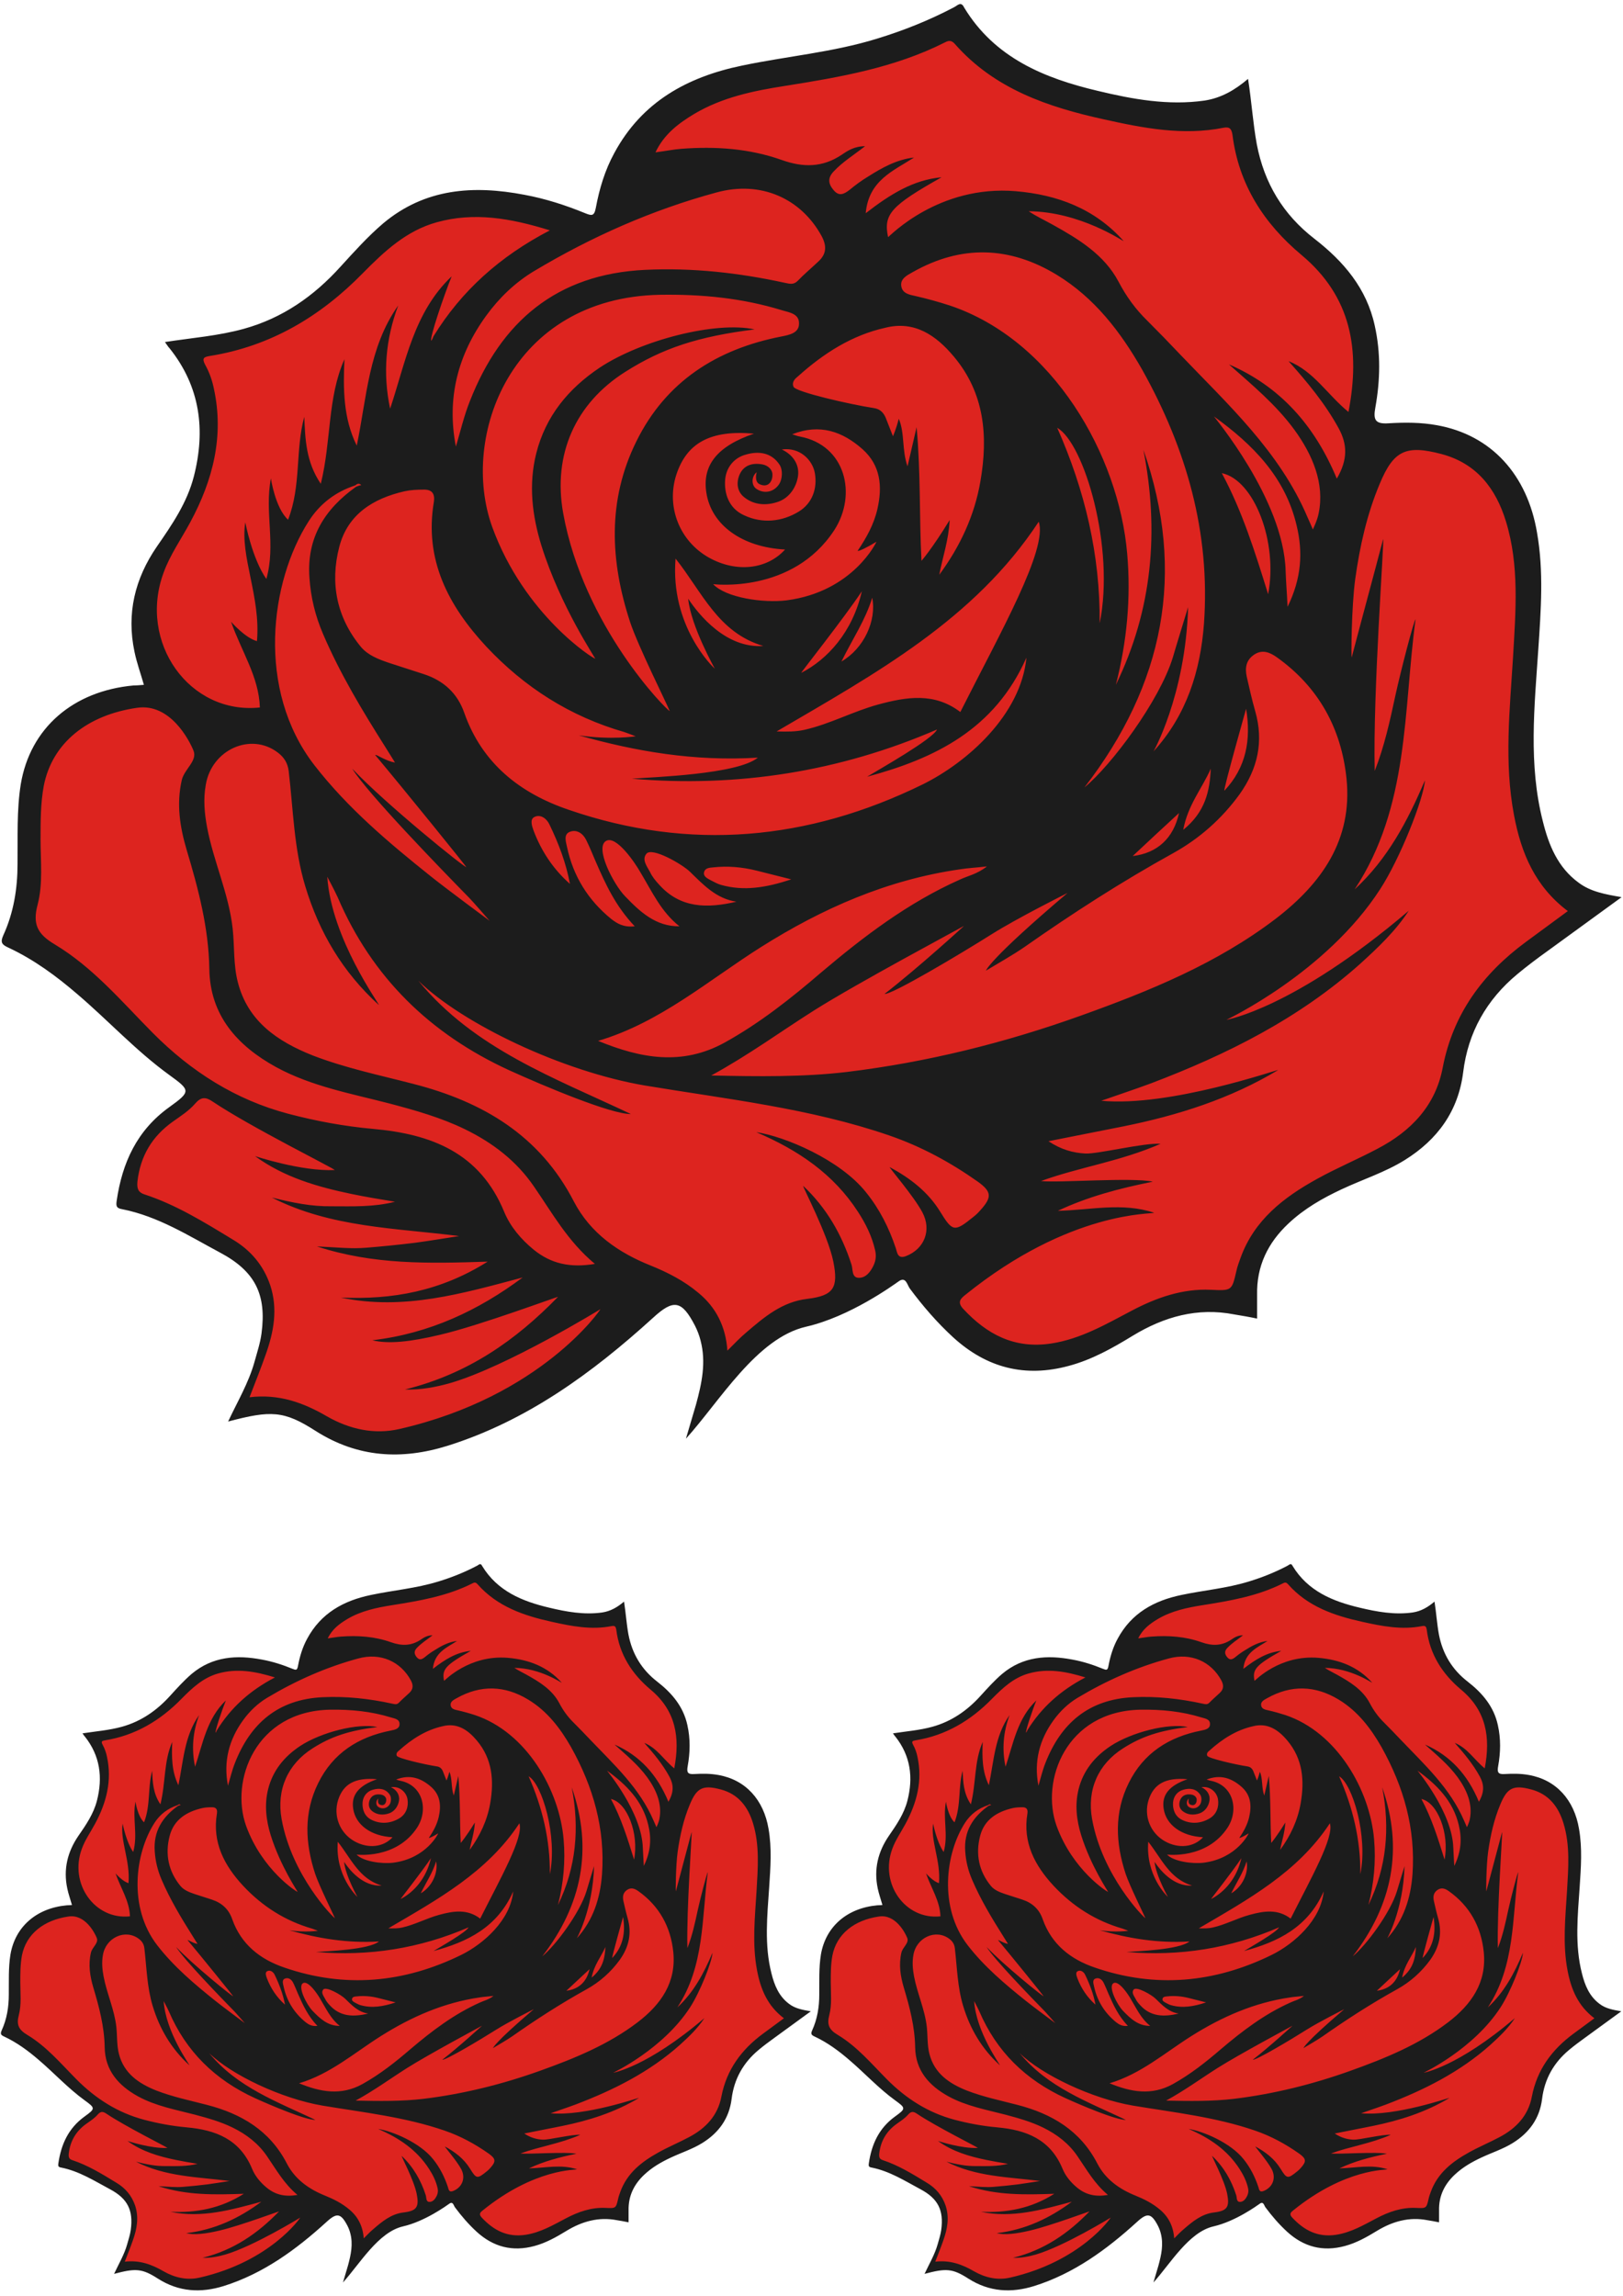
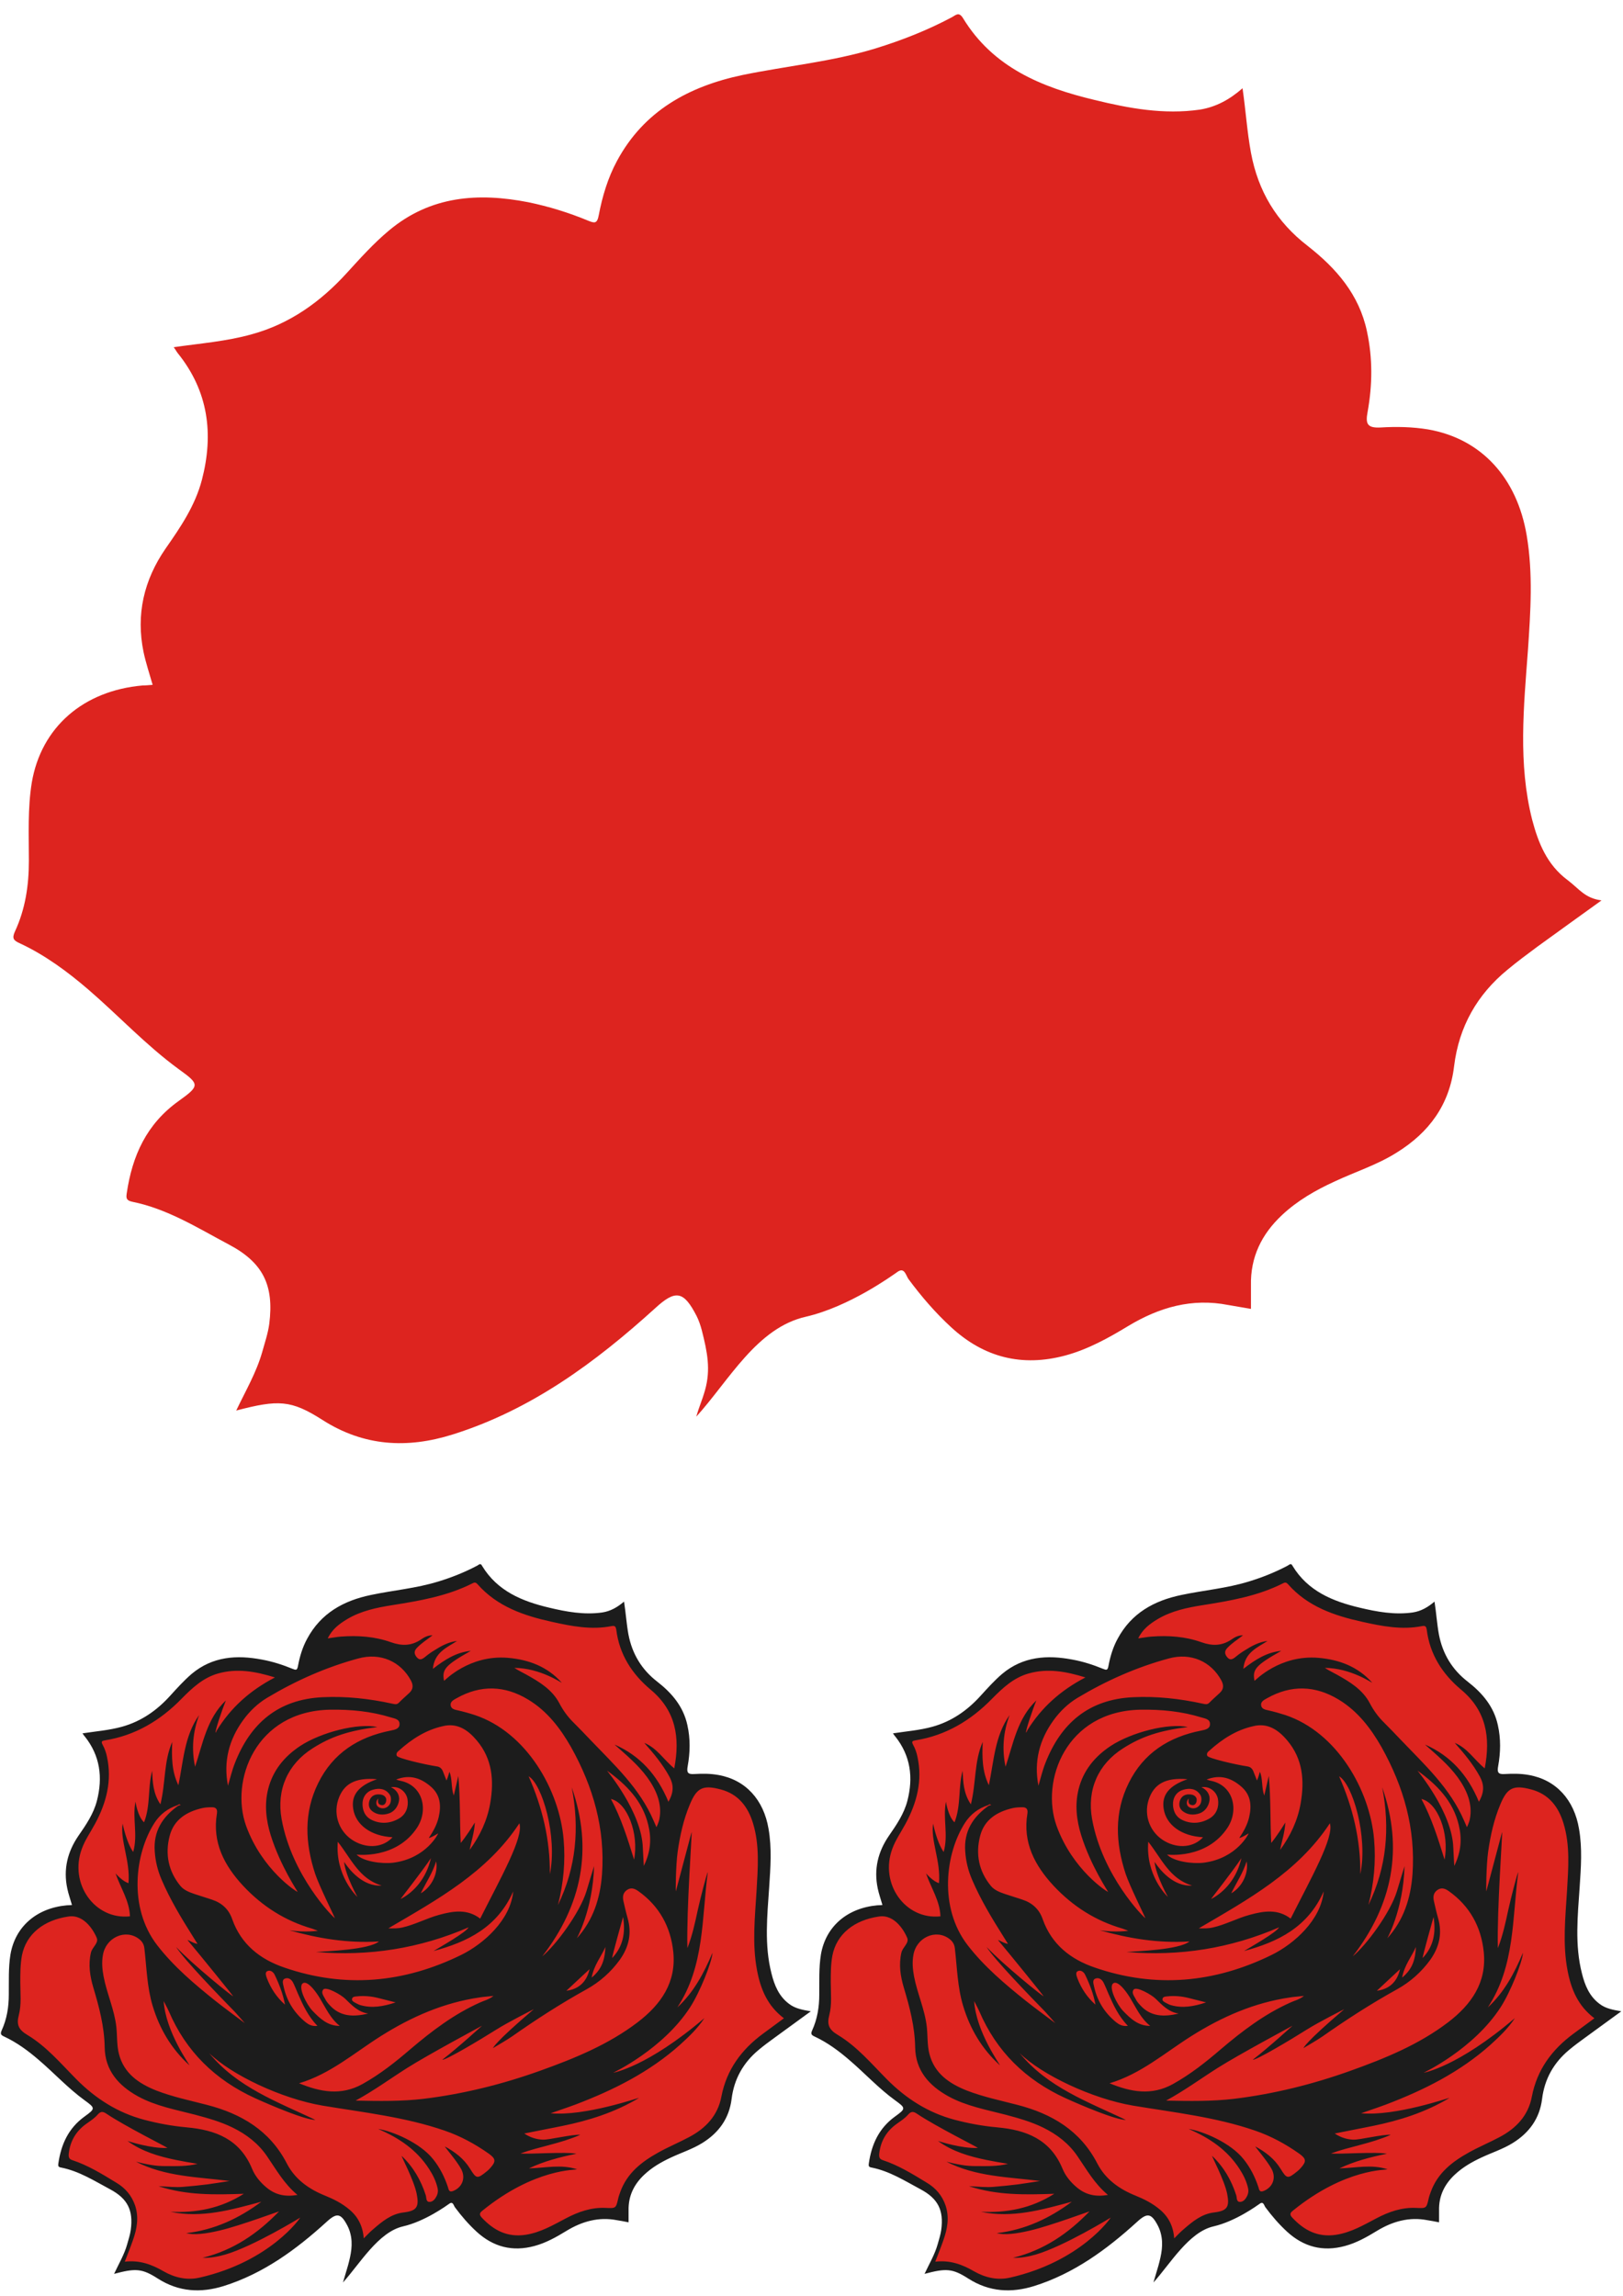
<svg xmlns="http://www.w3.org/2000/svg" version="1.0" preserveAspectRatio="xMidYMid meet" height="1122" viewBox="0 0 595.5 842.25" zoomAndPan="magnify" width="793">
  <defs>
    <clipPath id="7ebe05e426">
-       <path clip-rule="nonzero" d="M 0.016 1 L 594.984 1 L 594.984 534 L 0.016 534 Z M 0.016 1" />
-     </clipPath>
+       </clipPath>
    <clipPath id="69ad2fd3c8">
      <path clip-rule="nonzero" d="M 0.016 573.133 L 297.5 573.133 L 297.5 841 L 0.016 841 Z M 0.016 573.133" />
    </clipPath>
    <clipPath id="5b22ecf347">
      <path clip-rule="nonzero" d="M 297.387 573.133 L 594.875 573.133 L 594.875 841 L 297.387 841 Z M 297.387 573.133" />
    </clipPath>
  </defs>
  <path fill-rule="nonzero" fill-opacity="1" d="M 575.133 322.762 C 567.645 317.18 564.434 309.219 562.176 300.668 C 556.945 280 559.086 259.215 560.629 238.312 C 561.582 224.297 562.531 210.281 560.156 196.266 C 556.59 175.242 543.633 160.867 524.016 157.426 C 518.312 156.473 512.367 156.355 506.543 156.711 C 501.668 156.949 500.957 155.406 501.789 151.012 C 503.57 141.152 503.688 131.293 501.551 121.434 C 498.695 107.895 490.258 98.273 479.797 90.078 C 468.383 81.289 461.609 70.004 458.992 55.871 C 457.566 48.148 457.09 40.43 455.902 32.234 C 451.145 36.391 446.152 39.121 440.211 40.074 C 427.016 41.973 414.176 39.598 401.574 36.512 C 382.199 31.879 364.367 24.633 353.312 6.461 C 351.766 3.965 350.578 5.508 349.152 6.223 C 340.234 10.973 330.844 14.656 321.215 17.625 C 305.285 22.496 288.645 24.039 272.477 27.363 C 252.742 31.52 236.219 40.547 226.352 58.957 C 223.023 65.137 221.004 71.906 219.695 78.793 C 219.102 82 218.152 81.766 215.773 80.812 C 208.641 77.844 201.27 75.586 193.781 74.043 C 175.477 70.48 158 71.668 142.785 84.375 C 137.078 89.129 132.203 94.59 127.211 100.055 C 117.582 110.625 106.289 118.703 92.383 122.504 C 83.109 125.117 73.598 125.828 63.73 127.254 C 64.445 128.207 64.801 128.918 65.277 129.512 C 76.453 143.41 78.473 159.086 74.074 175.953 C 71.578 185.457 66.23 193.293 60.762 201.133 C 52.797 212.656 49.824 225.363 52.676 239.141 C 53.508 243.062 54.816 246.98 56.004 251.141 C 54.578 251.258 53.508 251.375 52.32 251.375 C 30.566 253.277 15.113 266.699 11.664 287.008 C 10.121 296.512 10.594 306.133 10.594 315.754 C 10.594 324.781 9.289 333.449 5.484 341.648 C 4.293 344.258 5.008 344.973 7.387 346.043 C 16.539 350.316 24.742 356.375 32.348 362.906 C 43.523 372.527 53.508 383.336 65.516 392.125 C 73.242 397.711 73.48 398.184 65.516 403.887 C 53.746 412.32 48.516 423.957 46.496 437.738 C 46.258 439.398 46.258 440.352 48.516 440.824 C 61.473 443.438 72.527 450.445 83.941 456.504 C 96.543 463.156 100.582 471.469 98.801 485.605 C 98.324 489.168 97.137 492.613 96.184 496.055 C 94.047 503.539 90.121 510.191 86.676 517.438 C 102.129 513.398 106.766 513.516 118.297 520.879 C 133.512 530.621 149.441 531.453 166.082 526.227 C 194.852 517.199 218.391 499.855 240.379 479.902 C 247.871 473.012 250.84 473.488 255.598 482.754 C 256.43 484.414 257.023 486.199 257.5 487.98 C 259.52 495.938 260.828 502.352 258.688 509.953 C 257.5 514.109 256.668 515.535 255.477 519.691 C 267.602 506.27 277.707 487.027 295.777 482.992 C 311.586 479.309 327.039 468.145 329.418 466.48 C 331.914 464.816 332.391 467.906 333.34 469.211 C 338.098 475.625 343.207 481.566 349.031 486.91 C 361.039 497.957 374.949 501.52 390.875 497.242 C 399.199 494.988 406.688 490.828 413.938 486.434 C 425.352 479.547 437.355 476.102 450.672 478.715 C 453.406 479.191 456.258 479.664 458.992 480.141 C 458.992 477.051 458.992 474.32 458.992 471.59 C 458.754 461.137 462.914 452.703 470.402 445.695 C 476.109 440.352 482.766 436.551 489.781 433.344 C 497.391 429.777 505.352 427.285 512.484 422.77 C 524.375 415.406 531.863 405.191 533.527 391.059 C 535.309 376.566 541.969 364.809 553.141 355.664 C 556.707 352.691 560.395 349.961 564.078 347.23 C 572.754 340.934 578.223 337.016 587.613 330.246 C 581.434 329.414 579.531 326.086 575.133 322.762 Z M 575.133 322.762" fill="#dd241f" />
  <g clip-path="url(#7ebe05e426)">
    <path fill-rule="nonzero" fill-opacity="1" d="M 95.949 489.168 C 95.473 492.73 94.281 496.293 93.332 499.738 C 91.191 507.34 87.152 514.109 83.703 521.473 C 99.395 517.316 104.148 517.438 115.801 524.918 C 131.254 534.777 147.422 535.609 164.184 530.383 C 193.305 521.238 217.32 503.656 239.547 483.465 C 247.156 476.457 250.129 476.934 255.004 486.316 C 255.836 487.98 256.547 489.762 257.023 491.66 C 259.164 499.738 257.5 507.457 255.359 515.297 C 254.172 519.453 252.863 523.613 251.676 527.77 C 264.035 514.109 277.59 490.828 295.777 486.672 C 311.824 482.992 327.516 471.59 329.895 469.926 C 332.391 468.262 332.867 471.352 333.816 472.656 C 338.57 479.07 343.801 485.129 349.746 490.594 C 361.988 501.758 376.016 505.438 392.184 501.043 C 400.625 498.789 408.234 494.512 415.602 490 C 427.133 482.992 439.379 479.547 452.812 482.16 C 455.664 482.633 458.516 483.109 461.25 483.703 C 461.25 480.613 461.25 477.883 461.25 475.031 C 461.012 464.461 465.172 455.91 472.781 448.781 C 478.605 443.32 485.262 439.52 492.395 436.191 C 500.004 432.629 508.207 430.016 515.457 425.504 C 527.465 418.02 535.07 407.566 536.855 393.312 C 538.637 378.703 545.414 366.707 556.707 357.324 C 560.273 354.355 564.078 351.504 567.883 348.773 C 576.68 342.359 585.477 335.945 594.984 329.055 C 588.805 327.988 583.574 327.035 579.176 323.711 C 571.566 318.129 568.238 309.934 566.098 301.262 C 560.75 280.359 563.008 259.098 564.434 237.953 C 565.387 223.703 566.457 209.566 563.957 195.312 C 560.395 174.055 547.199 159.445 527.227 155.879 C 521.402 154.812 515.457 154.812 509.516 155.168 C 504.52 155.523 503.809 153.859 504.641 149.348 C 506.422 139.371 506.66 129.395 504.402 119.297 C 501.43 105.637 492.992 95.777 482.293 87.465 C 470.762 78.559 463.867 67.035 461.133 52.781 C 459.707 44.941 459.23 37.105 457.922 28.789 C 453.047 32.945 448.055 35.797 441.992 36.746 C 428.68 38.648 415.602 36.273 402.766 33.184 C 383.148 28.551 364.961 21.07 353.789 2.66 C 352.598 0.164 351.41 1.828 349.984 2.539 C 340.949 7.289 331.438 11.09 321.691 14.062 C 305.523 19.051 288.645 20.477 272.238 23.918 C 252.148 28.078 235.508 37.223 225.402 55.988 C 221.957 62.285 219.934 69.055 218.625 76.062 C 218.031 79.27 217.082 79.031 214.703 78.082 C 207.453 75.113 200.082 72.738 192.355 71.312 C 173.691 67.75 155.98 68.938 140.645 81.766 C 134.938 86.633 129.945 92.215 124.953 97.68 C 115.207 108.488 103.676 116.566 89.527 120.484 C 80.137 123.098 70.508 123.812 60.523 125.355 C 61.234 126.305 61.594 127.02 62.188 127.613 C 73.48 141.746 75.5 157.66 71.102 174.766 C 68.605 184.387 63.137 192.344 57.551 200.422 C 49.469 212.18 46.375 225.008 49.348 239.023 C 50.18 243.062 51.605 246.98 52.797 251.141 C 51.371 251.258 50.18 251.375 48.992 251.375 C 26.883 253.395 11.07 266.938 7.625 287.602 C 6.078 297.223 6.555 307.082 6.434 316.824 C 6.434 325.969 5.008 334.758 1.203 343.07 C 0.016 345.684 0.727 346.516 3.105 347.586 C 12.496 351.98 20.699 358.039 28.426 364.688 C 39.84 374.43 49.941 385.477 62.066 394.266 C 69.914 399.965 70.152 400.32 62.066 406.141 C 50.18 414.695 44.832 426.57 42.809 440.469 C 42.574 442.25 42.574 443.199 44.832 443.559 C 58.027 446.172 69.199 453.297 80.73 459.473 C 93.688 466.363 97.848 474.914 95.949 489.168 Z M 344.992 444.508 C 340.473 437.145 333.934 432.156 326.445 428.117 C 326.207 428.352 335.242 438.688 338.453 444.746 C 341.898 451.277 339.164 458.168 332.391 460.781 C 329.301 461.969 329.18 459.355 328.703 457.93 C 326.207 450.445 322.762 443.559 317.77 437.379 C 308.258 425.383 287.93 416.832 277.469 415.289 C 293.043 421.941 305.883 430.73 314.797 444.508 C 317.648 448.902 319.906 453.414 321.098 458.641 C 321.574 460.66 321.336 462.441 320.504 464.223 C 319.434 466.48 317.77 468.738 315.152 468.738 C 312.418 468.738 313.012 465.648 312.418 463.867 C 308.852 452.82 303.266 443.082 294.707 435.004 C 294.352 435.125 303.742 452.82 305.762 462.797 C 307.664 472.418 305.883 475.27 296.254 476.457 C 286.98 477.527 280.441 483.109 273.785 488.812 C 271.527 490.711 269.504 492.848 266.891 495.461 C 266.297 486.672 262.73 479.547 256.191 474.203 C 250.961 469.805 244.898 466.719 238.715 464.223 C 226.828 459.473 216.605 452.348 210.543 440.707 C 198.062 416.477 177.141 404.125 151.699 397.59 C 139.336 394.383 126.734 391.77 114.73 387.137 C 101.891 382.031 90.953 374.668 87.27 360.293 C 85.605 353.879 86.082 347.23 85.367 340.578 C 83.941 327.75 78.355 315.992 75.977 303.402 C 75.023 298.293 74.551 293.066 75.5 287.84 C 77.641 274.895 92.023 268.48 101.891 275.965 C 104.27 277.746 105.578 279.883 105.934 282.852 C 107.598 296.988 107.836 311.238 111.996 325.02 C 117.105 342.004 125.785 356.613 138.98 368.609 C 139.336 368.371 121.625 344.379 120.078 321.574 C 120.078 321.574 122.695 326.441 123.883 329.055 C 136.484 358.512 157.883 379.301 186.887 392.602 C 199.965 398.539 224.332 408.754 231.465 408.637 C 203.41 395.332 174.047 384.762 153.484 359.699 C 169.77 375.617 206.5 393.078 236.695 398.184 C 266.652 403.172 297.203 406.5 326.207 416.477 C 337.977 420.516 348.676 426.336 358.781 433.461 C 363.891 437.145 364.012 439.164 359.73 443.914 C 358.898 444.863 358.066 445.695 357.117 446.406 C 350.223 451.988 349.508 451.871 344.992 444.508 Z M 178.445 237.125 C 192.473 252.09 209.234 262.777 229.086 268.48 C 230.156 268.836 231.348 269.312 233.25 270.023 C 233.25 270.023 224.215 271.449 212.328 269.668 C 233.367 275.605 254.766 279.289 278.062 277.863 C 270.574 284.039 239.43 284.992 231.82 285.586 C 270.695 288.91 308.141 282.973 343.801 267.531 C 342.375 270.977 322.641 282.141 318.125 284.871 C 342.969 278.219 364.961 267.531 376.613 241.16 C 374.59 262.184 354.859 279.645 338.453 287.723 C 296.488 308.27 253.102 312.309 208.641 296.988 C 190.809 290.93 176.902 280 170.363 261.473 C 167.867 254.227 162.754 249.594 155.504 247.219 C 151.223 245.793 146.945 244.488 142.664 243.062 C 138.859 241.754 135.059 240.332 132.441 237.242 C 123.527 226.434 121.031 213.844 124.477 200.539 C 127.566 188.543 136.961 182.723 148.488 180.109 C 150.629 179.637 153.008 179.516 155.266 179.516 C 158.355 179.398 159.664 180.824 159.188 184.031 C 155.621 205.293 164.539 222.156 178.445 237.125 Z M 208.047 310.645 C 207.691 308.863 206.621 306.016 209.117 305.062 C 211.613 304.113 213.871 305.656 215.059 308.031 C 216.367 310.645 217.438 313.379 218.625 316.109 C 222.191 324.305 225.879 332.383 232.891 339.746 C 228.73 340.223 226.352 338.676 224.215 337.016 C 215.773 330.125 210.305 321.336 208.047 310.645 Z M 209.117 324.188 C 202.934 318.723 198.656 312.191 195.801 304.707 C 195.207 303.043 194.258 300.43 196.16 299.602 C 198.418 298.531 200.676 300.312 201.629 302.449 C 204.957 309.34 207.691 316.465 209.117 324.188 Z M 270.219 330.719 C 259.52 333.215 249.652 333.215 241.809 324.426 C 240.5 323 239.312 321.574 238.48 319.793 C 237.41 317.773 235.387 315.277 237.172 313.141 C 239.191 310.527 250.484 317.059 253.219 319.793 C 258.094 324.543 262.848 329.648 270.219 330.719 Z M 258.332 319.91 C 258.688 318.367 260.234 318.246 261.66 318.129 C 267.008 317.535 272.359 318.012 277.59 319.316 C 281.395 320.266 285.195 321.219 290.309 322.523 C 281.035 325.613 272.832 326.918 264.512 324.543 C 263.203 324.188 262.016 323.473 260.828 322.879 C 259.52 322.168 257.973 321.453 258.332 319.91 Z M 249.297 339.746 C 240.617 339.863 234.793 334.402 229.324 328.699 C 225.164 324.426 218.031 310.766 222.43 308.391 C 226.117 306.371 232.891 316.227 235.031 320.031 C 239.191 326.918 242.52 334.402 249.297 339.746 Z M 279.254 347.348 C 301.84 333.094 325.734 322.641 352.242 318.84 C 355.094 318.367 358.066 318.246 362.109 317.773 C 358.543 320.625 355.094 321.219 352.125 322.641 C 333.223 331.074 316.938 343.43 301.246 356.73 C 290.188 366.234 278.777 375.262 265.938 382.387 C 250.246 391.059 235.031 388.207 219.457 381.793 C 242.281 375.023 259.875 359.582 279.254 347.348 Z M 298.867 370.508 C 314.676 360.531 351.648 340.816 353.668 339.629 C 354.145 339.27 336.668 355.188 324.543 364.57 C 327.16 364.926 352.48 349.844 363.773 342.715 C 373.164 336.777 391.707 327.512 391.707 327.512 C 362.703 352.098 361.754 356.02 361.754 356.02 C 366.508 353.168 371.383 350.438 375.898 347.348 C 393.492 334.996 411.562 323.355 430.461 312.902 C 440.09 307.559 448.293 300.312 454.832 291.285 C 461.488 281.902 463.746 271.926 460.539 260.762 C 459.348 256.602 458.398 252.328 457.445 248.168 C 456.734 244.844 457.207 241.992 460.301 239.973 C 463.273 238.074 466.004 239.262 468.504 241.043 C 483.836 251.969 492.16 267.176 494.059 285.586 C 496.32 308.031 484.906 324.066 468.027 337.016 C 446.512 353.406 421.785 363.5 396.582 372.527 C 368.766 382.504 340.117 389.633 310.754 393.195 C 294.707 395.098 278.422 394.859 260.945 394.504 C 274.855 386.902 286.625 378.23 298.867 370.508 Z M 262.254 245.199 C 261.66 244.727 245.848 229.641 247.871 204.816 C 257.617 217.051 263.441 232.016 280.086 236.887 C 266.414 237.836 256.43 225.484 252.508 219.543 C 253.457 229.641 262.492 245.555 262.254 245.199 Z M 278.66 177.496 C 281.867 179.043 283.531 176.43 283.414 173.934 C 283.414 172.152 281.75 170.609 279.727 170.254 C 275.805 169.539 272.715 170.727 271.289 174.172 C 270.098 177.141 270.574 180.109 272.715 182.012 C 276.52 185.336 281.395 185.457 285.672 183.91 C 289.594 182.484 292.211 178.684 292.805 174.527 C 293.398 170.016 290.664 166.57 286.859 164.789 C 293.52 163.84 298.152 168.707 298.984 173.461 C 299.938 178.922 298.152 184.504 293.043 187.594 C 286.98 191.277 279.727 192.105 272.953 188.898 C 267.246 186.285 265.699 180.703 266.059 175.953 C 266.414 171.441 269.266 167.875 273.547 166.688 C 278.301 165.262 283.059 165.859 286.027 170.371 C 287.336 172.391 286.98 175.598 286.027 177.262 C 284.246 180.23 280.68 181.297 277.59 179.277 C 275.449 177.855 275.805 174.41 277.707 173.102 C 277.59 172.984 276.637 176.547 278.66 177.496 Z M 259.164 180.586 C 260.945 192.465 272.238 200.66 288.051 201.492 C 281.395 208.855 270.098 210.043 260.113 204.461 C 249.297 198.402 244.422 185.812 248.109 174.172 C 251.91 162.414 260.59 157.543 276.637 158.969 C 263.086 163.602 257.617 170.609 259.164 180.586 Z M 261.66 214.199 C 261.66 214.199 290.785 217.883 306.117 194.363 C 314.559 181.297 310.281 163.246 293.52 160.039 C 292.688 159.918 291.855 159.562 290.664 159.207 C 300.887 155.168 309.211 158.254 316.461 164.668 C 323.117 170.609 323.832 178.328 321.93 186.645 C 320.621 192.344 317.887 197.215 314.676 201.965 C 315.035 202.203 317.648 201.016 321.574 198.641 C 321.691 198.52 313.133 216.93 288.645 220.137 C 280.086 221.207 266.297 219.188 261.66 214.199 Z M 316.223 216.812 C 312.777 231.898 303.504 241.875 293.992 246.746 C 293.637 246.863 309.328 227.145 316.223 216.812 Z M 320.027 219.188 C 321.691 227.621 316.938 237.836 308.734 242.586 C 312.895 234.152 317.531 227.383 320.027 219.188 Z M 381.129 191.277 C 384.457 201.371 367.219 231.66 352.359 261.117 C 342.852 253.871 332.629 255.535 322.168 258.383 C 313.012 260.879 304.574 265.512 295.184 267.648 C 291.973 268.363 288.883 268.363 284.957 268.242 C 321.215 246.98 357.473 227.266 381.129 191.277 Z M 387.906 156.832 C 397.77 162.414 409.184 200.777 403.477 228.57 C 403.715 203.391 398.008 179.637 387.906 156.832 Z M 415.602 313.973 C 421.426 308.508 426.539 303.758 432.602 298.176 C 430.582 307.438 424.637 312.902 415.602 313.973 Z M 457.211 259.93 C 459.109 271.332 457.211 281.547 449.246 289.98 C 448.77 289.742 457.211 259.93 457.211 259.93 Z M 448.293 173.461 C 460.18 175.953 468.977 198.758 465.293 217.883 C 460.418 202.203 455.781 187.355 448.293 173.461 Z M 472.426 222.516 C 472.188 217.289 471.832 213.25 471.711 209.328 C 471 182.961 445.082 152.438 445.441 152.672 C 459.586 162.887 471.594 174.883 475.754 192.699 C 478.133 202.559 477.535 212.062 472.426 222.516 Z M 444.25 281.902 C 443.895 290.098 442.23 297.816 434.148 304.352 C 435.812 295.203 441.16 289.027 444.25 281.902 Z M 441.754 228.691 C 440.449 246.148 435.336 262.305 423.211 275.605 C 422.734 276.559 434.98 255.414 435.93 222.633 C 435.93 222.633 431.176 238.074 430.344 241.043 C 425.469 256.961 407.758 280.715 397.891 288.793 C 427.016 251.141 435.336 210.043 419.527 164.906 C 425.352 194.719 422.855 223.582 409.422 251.141 C 413.465 235.34 415.008 219.309 413.582 203.035 C 410.492 166.926 386.477 124.641 348.438 111.934 C 344.398 110.625 340.117 109.438 335.957 108.488 C 333.699 108.012 331.203 107.539 330.727 105.043 C 330.133 102.191 332.746 100.887 334.887 99.699 C 352.719 89.602 370.43 90.195 387.668 100.648 C 401.574 109.082 411.203 121.672 419.051 135.449 C 435.336 164.551 444.133 195.312 441.754 228.691 Z M 349.984 130.699 C 361.277 144.121 362.586 159.918 359.73 176.43 C 357.59 189.02 352.242 200.422 344.633 210.754 C 345.824 204.34 348.082 198.164 348.438 190.684 C 341.898 201.371 338.098 205.648 338.098 205.648 C 337.266 189.613 337.859 173.578 336.312 156.594 L 332.984 170.965 C 330.844 164.906 332.035 158.852 329.773 153.504 C 328.824 157.305 327.637 159.918 327.637 159.918 C 327.637 159.918 325.973 155.645 325.258 153.859 C 324.426 151.484 323.117 149.941 320.621 149.586 C 312.062 148.277 291.734 143.645 291.141 141.746 C 290.426 139.965 291.734 138.777 292.922 137.828 C 302.195 129.512 312.539 122.859 324.781 120.129 C 335.48 117.398 343.445 122.859 349.984 130.699 Z M 286.625 123.336 C 262.969 127.969 244.305 139.844 233.484 161.82 C 222.789 183.438 223.855 205.766 231.227 228.215 C 234.199 237.125 244.66 258.027 245.73 260.762 C 244.66 260.523 214.109 229.758 206.621 188.07 C 202.816 166.688 211.02 147.922 229.445 136.281 C 243.113 127.613 256.07 123.336 276.875 120.723 C 262.848 117.633 235.508 124.523 220.055 134.738 C 208.523 142.457 200.199 152.555 196.754 166.215 C 193.902 177.617 195.207 188.898 198.656 200.066 C 205.668 222.516 218.625 241.52 218.508 241.754 C 218.508 241.637 218.391 241.637 218.391 241.52 C 217.914 241.754 192.355 225.602 180.586 193.176 C 168.699 160.156 187.363 109.082 242.164 108.012 C 257.379 107.777 272.359 109.199 286.98 113.715 C 289.832 114.547 293.398 115.02 293.16 118.82 C 293.043 122.027 289.715 122.742 286.625 123.336 Z M 130.66 178.449 C 119.129 186.645 112.473 197.215 113.539 211.824 C 114.016 219.07 115.68 225.84 118.535 232.492 C 124.836 247.219 133.035 260.762 141.594 274.301 C 142.547 275.844 143.496 277.387 144.926 279.645 C 141.594 279.172 137.91 276.438 137.672 276.914 C 148.133 289.387 171.195 317.891 171.078 318.012 C 170.602 318.367 141.715 295.086 129.234 281.902 C 134.938 291.047 161.328 318.246 172.266 329.414 C 173.336 330.48 179.637 337.727 179.637 337.727 C 179.637 337.727 163.586 325.848 158.117 321.453 C 142.664 309.102 127.566 296.395 115.324 280.594 C 93.926 252.922 99.039 213.25 113.305 191.039 C 117.344 184.742 123.051 180.348 130.301 177.973 C 131.016 177.379 131.73 177.023 132.562 177.855 C 131.848 177.973 131.254 178.211 130.66 178.449 Z M 506.188 177.496 C 511.297 165.145 515.816 163.008 528.891 166.453 C 541.848 169.895 548.863 179.16 552.547 191.156 C 557.539 207.43 556.113 224.176 555.164 240.805 C 553.973 260.164 551.832 279.645 555.52 299.008 C 558.133 312.902 563.246 325.137 575.254 334.164 C 569.902 338.082 564.91 341.766 559.918 345.449 C 544.105 357.086 533.172 371.816 529.367 391.531 C 526.75 405.547 517.715 414.934 505.473 421.344 C 498.102 425.266 490.375 428.473 483.125 432.512 C 470.879 439.281 460.18 447.594 455.188 461.375 C 454.594 463.035 454 464.582 453.645 466.242 C 451.98 473.488 451.98 473.488 444.25 473.133 C 433.91 472.656 424.398 475.984 415.363 480.734 C 405.855 485.723 396.582 491.188 385.645 492.848 C 372.215 494.867 362.109 489.523 353.312 480.02 C 351.172 477.645 352.48 476.34 354.145 475.031 C 392.66 443.914 422.855 445.457 423.449 444.863 C 411.797 440.945 399.91 443.914 388.141 444.152 C 398.961 439.043 410.492 435.957 422.973 433.461 C 415.363 431.797 388.617 433.938 381.961 433.223 C 395.988 428.117 410.848 426.098 425.824 419.562 C 420 419.09 402.766 423.363 398.246 423.129 C 393.73 422.891 389.332 421.703 384.695 418.613 C 394.324 416.715 403.359 414.934 412.273 413.148 C 432.246 409.113 451.383 403.055 468.977 392.484 C 468.738 392.246 429.273 406.141 404.07 403.766 C 410.133 401.629 416.316 399.609 422.379 397.352 C 450.195 386.781 476.586 373.598 499.055 353.523 C 505.59 347.586 512.012 341.527 516.883 334.047 C 474.801 369.914 449.957 374.074 449.957 374.074 C 449.957 374.074 486.57 356.852 506.422 326.086 C 513.676 314.922 522.352 293.066 522.828 286.18 C 516.527 301.023 509.156 315.039 497.031 326.207 C 517.121 295.801 514.863 260.762 519.379 227.145 C 518.906 227.027 514.031 245.676 512.012 254.941 C 509.988 264.324 507.969 273.707 504.402 282.734 C 503.688 254.348 507.969 197.809 507.492 197.691 C 503.688 212.18 499.766 226.551 495.961 241.043 C 495.723 241.754 495.844 222.395 497.27 212.18 C 498.934 200.301 501.551 188.543 506.188 177.496 Z M 254.766 41.617 C 264.988 35.559 276.398 33.184 287.812 31.402 C 308.02 28.195 328.23 24.75 346.773 15.367 C 348.32 14.535 349.27 14.773 350.34 15.961 C 364.844 32.473 384.457 39.121 405.023 43.637 C 419.406 46.844 434.027 49.695 448.887 46.727 C 451.383 46.25 451.859 47.32 452.215 49.336 C 454.477 67.512 463.746 81.883 477.535 93.402 C 495.844 108.727 499.172 128.207 494.773 151.012 C 487.047 144.715 482.055 136.043 472.781 132.363 C 479.676 140.082 486.215 147.922 491.207 157.066 C 494.297 162.77 494.656 168.352 490.492 175.477 C 482.293 155.762 469.57 141.629 450.91 133.551 C 459.348 141.035 468.145 148.277 474.922 157.543 C 481.578 166.688 486.094 177.262 483.836 188.188 C 483.363 190.801 481.699 194.125 481.699 194.125 C 481.699 194.125 480.152 190.445 479.676 189.492 C 469.453 165.5 450.551 148.277 433.078 129.988 C 429.156 125.828 425.113 121.672 421.07 117.633 C 416.672 113.359 413.227 108.605 410.371 103.145 C 405.141 93.285 395.75 87.582 386.359 82.359 C 383.387 80.695 380.297 79.27 377.445 77.367 C 396.344 77.488 412.035 88.414 412.273 88.297 C 401.695 76.418 388.023 71.312 372.688 70.004 C 344.395 67.629 326.445 86.516 325.852 86.871 C 324.07 78.438 326.922 75.352 345.465 64.898 C 335.125 65.848 326.684 71.074 317.648 78.082 C 318.719 65.965 327.871 62.523 335.363 57.652 C 329.062 58.363 323.711 61.336 318.48 64.66 C 316.105 66.086 313.844 67.75 311.707 69.531 C 309.684 71.074 307.902 72.023 305.883 69.648 C 303.859 67.273 303.621 65.137 305.883 62.758 C 309.09 59.316 313.133 56.82 317.41 53.496 C 313.488 53.496 310.992 55.156 308.734 56.703 C 301.719 61.336 294.707 61.336 286.98 58.602 C 274.973 54.328 262.609 53.496 250.008 54.445 C 247.039 54.684 244.184 55.277 240.5 55.75 C 243.711 48.98 249.059 45.062 254.766 41.617 Z M 262.848 70.48 C 279.254 65.965 293.992 72.738 301.484 86.516 C 303.383 90.078 303.266 93.047 300.293 95.781 C 297.797 98.156 295.062 100.41 292.688 102.906 C 291.141 104.449 289.715 103.977 287.93 103.617 C 271.051 99.938 254.051 98.035 236.695 98.867 C 204.242 100.41 183.797 117.871 172.383 147.09 C 170.246 152.438 168.938 158.137 167.273 163.719 C 163.824 146.023 167.984 129.988 178.445 115.613 C 183.203 109.082 189.027 103.5 195.922 99.344 C 216.961 86.754 239.191 76.895 262.848 70.48 Z M 60.047 209.922 C 62.426 203.391 66.465 197.691 69.793 191.512 C 78.117 176.074 82.277 159.918 78.473 142.457 C 77.879 139.488 76.809 136.402 75.262 133.668 C 73.957 131.176 74.906 130.82 77.047 130.461 C 99.277 126.898 117.582 115.973 133.156 100.055 C 141 92.098 149.086 84.496 160.258 81.406 C 173.93 77.605 187.242 79.863 201.746 84.375 C 183.441 93.879 169.293 106.59 159.07 123.215 C 158.832 123.812 158.594 124.406 158.238 124.879 C 157.523 124.047 162.875 108.25 165.727 101.242 C 151.82 114.426 148.848 132.719 143.141 149.824 C 140.406 136.875 141.477 124.285 146.113 111.934 C 135.176 127.375 134.582 145.785 130.898 163.363 C 125.902 153.266 125.902 142.457 126.379 131.648 C 120.078 145.902 121.625 161.461 117.703 177.379 C 112.234 169.301 111.996 160.988 111.641 152.793 C 108.309 165.027 110.57 178.09 105.695 190.562 C 100.941 186.168 99.395 175.359 99.395 175.359 C 97.016 188.07 101.297 199.59 97.73 212.301 C 92.5 204.816 90.004 191.512 90.004 191.512 C 87.984 203.867 95.711 218.832 94.281 235.105 C 89.887 233.918 84.773 227.977 84.773 227.977 C 88.578 238.906 94.996 248.168 95.352 259.453 C 69.559 262.184 50.535 235.578 60.047 209.922 Z M 56.004 378.824 C 44.594 367.301 34.133 354.832 20.105 346.398 C 13.688 342.598 11.902 338.914 13.805 331.789 C 15.824 324.066 14.875 315.871 14.875 307.914 C 14.875 301.262 14.875 294.609 16.062 288.195 C 19.152 272.398 32.113 262.184 50.301 259.57 C 62.426 257.789 69.438 271.449 70.984 275.25 C 72.527 279.051 67.656 282.02 66.703 286.059 C 64.684 294.848 65.992 303.281 68.488 311.715 C 72.766 325.969 76.57 340.34 76.809 355.426 C 77.047 372.41 87.031 383.574 101.297 391.414 C 114.371 398.539 128.996 401.152 143.141 404.836 C 152.531 407.328 161.805 409.941 170.602 414.219 C 180.824 419.207 189.504 425.859 195.922 435.242 C 202.578 444.863 208.285 455.316 218.27 463.629 C 209.117 465.176 202.102 463.512 195.801 458.402 C 191.168 454.602 187.242 449.973 184.984 444.508 C 176.07 422.891 158.355 416 136.961 414.102 C 126.379 413.148 116.039 411.25 105.695 408.52 C 86.438 403.41 70.152 393.078 56.004 378.824 Z M 50.418 433.461 C 51.488 424.078 55.77 416.832 63.496 411.367 C 66.348 409.348 69.32 407.449 71.578 404.836 C 73.836 402.223 75.5 402.34 78.117 404.125 C 91.906 413.387 122.574 428.59 122.812 429.184 C 110.688 429.777 93.57 424.078 93.57 424.078 C 104.148 431.797 116.395 435.359 128.996 437.973 C 134.105 439.043 139.219 439.875 144.926 440.824 C 136.961 442.844 129.352 442.488 121.742 442.488 C 114.254 442.605 107.359 441.18 99.75 439.281 C 121.387 450.328 145.16 450.445 168.461 453.414 C 162.992 454.246 157.523 455.195 152.055 455.91 C 146.23 456.621 140.289 457.215 134.465 457.691 C 128.875 458.168 124 457.574 116.273 457.215 C 137.078 463.988 157.168 463.512 178.922 462.797 C 161.566 473.727 143.855 476.812 125.07 475.984 C 148.133 480.852 169.887 474.438 191.762 468.617 C 175.477 480.734 157.645 489.168 136.602 491.66 C 142.547 493.086 150.512 492.254 161.449 489.641 C 176.188 486.199 205.074 475.391 204.719 475.746 C 189.266 491.66 171.672 504.016 148.609 509.715 C 154.316 509.953 160.258 508.766 165.25 507.34 C 186.055 501.281 220.289 480.258 220.289 480.258 C 220.41 480.379 198.535 512.328 146.59 524.207 C 137.316 526.344 128.281 524.324 119.961 519.574 C 111.402 514.586 102.367 511.258 91.551 512.566 C 93.688 506.984 95.711 501.996 97.492 496.887 C 100.465 488.574 102.012 480.141 99.156 471.469 C 96.66 464.105 91.906 458.523 85.25 454.602 C 74.906 448.309 64.562 441.895 52.914 438.094 C 50.773 437.379 50.18 436.074 50.418 433.461 Z M 50.418 433.461" fill="#1c1c1c" />
  </g>
  <path fill-rule="nonzero" fill-opacity="1" d="M 287.574 734.738 C 283.828 731.945 282.227 727.961 281.094 723.68 C 278.48 713.328 279.551 702.922 280.324 692.457 C 280.797 685.438 281.273 678.422 280.086 671.402 C 278.301 660.875 271.824 653.68 262.016 651.957 C 259.164 651.48 256.191 651.422 253.277 651.598 C 250.84 651.719 250.484 650.945 250.902 648.746 C 251.793 643.809 251.852 638.871 250.781 633.938 C 249.355 627.156 245.137 622.34 239.906 618.234 C 234.199 613.836 230.812 608.184 229.504 601.109 C 228.789 597.242 228.551 593.375 227.957 589.273 C 225.582 591.355 223.086 592.723 220.113 593.199 C 213.516 594.148 207.094 592.961 200.797 591.414 C 191.105 589.094 182.191 585.465 176.664 576.367 C 175.891 575.117 175.297 575.891 174.582 576.25 C 170.125 578.629 165.43 580.473 160.617 581.957 C 152.652 584.395 144.328 585.168 136.246 586.836 C 126.379 588.918 118.117 593.438 113.184 602.652 C 111.52 605.746 110.508 609.137 109.855 612.586 C 109.559 614.191 109.082 614.074 107.895 613.598 C 104.328 612.109 100.645 610.98 96.898 610.207 C 87.746 608.422 79.008 609.016 71.398 615.379 C 68.547 617.758 66.109 620.496 63.613 623.23 C 58.801 628.523 53.152 632.566 46.199 634.473 C 41.562 635.781 36.809 636.137 31.875 636.852 C 32.23 637.324 32.41 637.684 32.645 637.98 C 38.234 644.938 39.242 652.789 37.043 661.234 C 35.797 665.992 33.121 669.914 30.387 673.84 C 26.406 679.609 24.918 685.973 26.348 692.871 C 26.762 694.836 27.414 696.797 28.012 698.879 C 27.297 698.938 26.762 698.996 26.168 698.996 C 15.289 699.949 7.562 706.668 5.84 716.84 C 5.066 721.598 5.305 726.414 5.305 731.23 C 5.305 735.75 4.652 740.094 2.75 744.195 C 2.156 745.504 2.512 745.859 3.699 746.395 C 8.277 748.535 12.379 751.57 16.184 754.84 C 21.77 759.656 26.762 765.07 32.766 769.473 C 36.629 772.266 36.746 772.504 32.766 775.359 C 26.883 779.582 24.266 785.41 23.254 792.309 C 23.137 793.141 23.137 793.617 24.266 793.855 C 30.746 795.164 36.273 798.672 41.977 801.703 C 48.277 805.035 50.301 809.199 49.406 816.273 C 49.172 818.059 48.574 819.785 48.102 821.508 C 47.031 825.254 45.07 828.586 43.344 832.215 C 51.07 830.191 53.391 830.25 59.156 833.938 C 66.762 838.816 74.727 839.23 83.051 836.613 C 97.434 832.094 109.203 823.41 120.199 813.422 C 123.941 809.973 125.43 810.207 127.805 814.848 C 128.223 815.68 128.52 816.57 128.758 817.465 C 129.766 821.449 130.422 824.66 129.352 828.465 C 128.758 830.547 128.34 831.262 127.746 833.344 C 133.809 826.621 138.859 816.988 147.895 814.965 C 155.801 813.121 163.527 807.531 164.715 806.699 C 165.965 805.867 166.203 807.414 166.68 808.066 C 169.055 811.277 171.613 814.254 174.523 816.93 C 180.527 822.461 187.48 824.242 195.445 822.102 C 199.605 820.973 203.352 818.891 206.977 816.691 C 212.684 813.242 218.688 811.516 225.344 812.824 C 226.711 813.062 228.137 813.301 229.504 813.539 C 229.504 811.992 229.504 810.625 229.504 809.258 C 229.383 804.023 231.465 799.801 235.211 796.293 C 238.062 793.617 241.391 791.715 244.898 790.109 C 248.703 788.324 252.684 787.074 256.25 784.816 C 262.195 781.129 265.938 776.012 266.77 768.938 C 267.664 761.68 270.992 755.793 276.578 751.215 C 278.363 749.727 280.203 748.359 282.047 746.992 C 286.387 743.84 289.121 741.875 293.816 738.488 C 290.723 738.07 289.773 736.406 287.574 734.738 Z M 287.574 734.738" fill="#dd241f" />
  <g clip-path="url(#69ad2fd3c8)">
    <path fill-rule="nonzero" fill-opacity="1" d="M 47.98 818.059 C 47.742 819.844 47.148 821.629 46.672 823.352 C 45.605 827.156 43.582 830.547 41.859 834.234 C 49.703 832.152 52.082 832.215 57.906 835.961 C 65.633 840.895 73.719 841.312 82.098 838.695 C 96.66 834.117 108.668 825.316 119.781 815.203 C 123.586 811.695 125.07 811.934 127.508 816.633 C 127.926 817.465 128.281 818.355 128.52 819.309 C 129.59 823.352 128.758 827.219 127.688 831.145 C 127.094 833.223 126.438 835.305 125.844 837.387 C 132.027 830.547 138.801 818.891 147.895 816.809 C 155.918 814.965 163.766 809.258 164.953 808.426 C 166.203 807.594 166.441 809.137 166.914 809.793 C 169.293 813.004 171.91 816.035 174.879 818.773 C 181.004 824.363 188.016 826.207 196.102 824.008 C 200.32 822.875 204.125 820.734 207.809 818.477 C 213.574 814.965 219.695 813.242 226.414 814.551 C 227.84 814.789 229.266 815.027 230.633 815.324 C 230.633 813.777 230.633 812.41 230.633 810.98 C 230.516 805.688 232.594 801.406 236.398 797.84 C 239.312 795.102 242.641 793.199 246.207 791.535 C 250.008 789.75 254.109 788.441 257.738 786.184 C 263.738 782.438 267.543 777.203 268.434 770.066 C 269.328 762.75 272.715 756.742 278.363 752.047 C 280.145 750.559 282.047 749.133 283.949 747.766 C 288.348 744.551 292.746 741.34 297.5 737.891 C 294.41 737.355 291.793 736.879 289.594 735.215 C 285.793 732.422 284.125 728.316 283.059 723.977 C 280.383 713.508 281.512 702.863 282.227 692.277 C 282.699 685.141 283.234 678.062 281.988 670.926 C 280.203 660.281 273.605 652.965 263.621 651.184 C 260.707 650.648 257.738 650.648 254.766 650.824 C 252.27 651.004 251.91 650.172 252.328 647.91 C 253.219 642.914 253.34 637.922 252.207 632.867 C 250.723 626.027 246.504 621.09 241.152 616.926 C 235.387 612.465 231.941 606.699 230.574 599.562 C 229.859 595.637 229.621 591.711 228.969 587.547 C 226.531 589.629 224.035 591.059 221.004 591.531 C 214.348 592.484 207.809 591.293 201.391 589.75 C 191.582 587.43 182.488 583.684 176.902 574.465 C 176.309 573.215 175.711 574.047 175 574.406 C 170.48 576.785 165.727 578.688 160.852 580.172 C 152.77 582.672 144.328 583.387 136.129 585.109 C 126.082 587.191 117.762 591.77 112.707 601.168 C 110.984 604.32 109.977 607.711 109.32 611.219 C 109.023 612.824 108.547 612.703 107.359 612.23 C 103.734 610.742 100.047 609.551 96.184 608.84 C 86.852 607.055 77.996 607.648 70.328 614.074 C 67.477 616.512 64.98 619.305 62.484 622.043 C 57.609 627.453 51.844 631.496 44.773 633.461 C 40.074 634.77 35.262 635.125 30.27 635.898 C 30.625 636.375 30.805 636.73 31.102 637.027 C 36.746 644.105 37.758 652.074 35.559 660.637 C 34.312 665.457 31.578 669.441 28.781 673.484 C 24.742 679.371 23.195 685.793 24.684 692.812 C 25.098 694.836 25.812 696.797 26.406 698.879 C 25.691 698.938 25.098 698.996 24.504 698.996 C 13.449 700.008 5.543 706.789 3.82 717.137 C 3.047 721.953 3.285 726.891 3.227 731.766 C 3.227 736.344 2.512 740.746 0.609 744.91 C 0.016 746.219 0.371 746.633 1.559 747.168 C 6.258 749.371 10.355 752.402 14.223 755.734 C 19.926 760.609 24.98 766.141 31.043 770.543 C 34.965 773.395 35.082 773.574 31.043 776.488 C 25.098 780.77 22.422 786.719 21.414 793.676 C 21.293 794.566 21.293 795.043 22.422 795.223 C 29.02 796.531 34.609 800.098 40.375 803.191 C 46.852 806.641 48.934 810.922 47.98 818.059 Z M 172.504 795.699 C 170.246 792.012 166.977 789.512 163.23 787.492 C 163.113 787.609 167.629 792.785 169.234 795.816 C 170.957 799.086 169.59 802.535 166.203 803.844 C 164.656 804.441 164.598 803.133 164.359 802.418 C 163.113 798.672 161.387 795.223 158.891 792.129 C 154.137 786.121 143.973 781.84 138.742 781.066 C 146.527 784.398 152.949 788.801 157.406 795.699 C 158.832 797.898 159.961 800.156 160.555 802.773 C 160.793 803.785 160.676 804.68 160.258 805.57 C 159.723 806.699 158.891 807.828 157.586 807.828 C 156.219 807.828 156.516 806.285 156.219 805.391 C 154.434 799.859 151.641 794.984 147.359 790.941 C 147.184 791 151.879 799.859 152.887 804.855 C 153.84 809.672 152.949 811.102 148.133 811.695 C 143.496 812.23 140.227 815.027 136.898 817.879 C 135.77 818.832 134.762 819.902 133.453 821.211 C 133.156 816.809 131.371 813.242 128.102 810.566 C 125.488 808.363 122.457 806.82 119.367 805.57 C 113.422 803.191 108.309 799.621 105.277 793.793 C 99.039 781.664 88.578 775.477 75.859 772.207 C 69.676 770.602 63.375 769.293 57.371 766.973 C 50.953 764.414 45.484 760.73 43.641 753.531 C 42.809 750.32 43.047 746.992 42.691 743.66 C 41.977 737.238 39.184 731.352 37.996 725.047 C 37.52 722.488 37.281 719.871 37.758 717.254 C 38.828 710.773 46.02 707.562 50.953 711.309 C 52.141 712.199 52.797 713.27 52.973 714.758 C 53.805 721.836 53.926 728.973 56.004 735.871 C 58.562 744.375 62.898 751.688 69.496 757.695 C 69.676 757.578 60.82 745.562 60.047 734.145 C 60.047 734.145 61.355 736.582 61.949 737.891 C 68.25 752.641 78.949 763.047 93.449 769.707 C 99.988 772.684 112.176 777.797 115.738 777.738 C 101.711 771.078 87.031 765.785 76.75 753.234 C 84.891 761.203 103.258 769.945 118.355 772.504 C 133.332 775 148.609 776.668 163.113 781.664 C 168.996 783.684 174.344 786.598 179.398 790.168 C 181.953 792.012 182.012 793.023 179.875 795.402 C 179.457 795.875 179.043 796.293 178.566 796.648 C 175.117 799.445 174.762 799.387 172.504 795.699 Z M 89.23 691.859 C 96.246 699.355 104.625 704.707 114.551 707.562 C 115.086 707.738 115.68 707.977 116.633 708.336 C 116.633 708.336 112.113 709.047 106.172 708.156 C 116.691 711.129 127.391 712.973 139.039 712.258 C 135.297 715.352 119.723 715.828 115.918 716.125 C 135.355 717.789 154.078 714.816 171.91 707.086 C 171.195 708.809 161.328 714.402 159.07 715.77 C 171.492 712.438 182.488 707.086 188.312 693.883 C 187.305 704.41 177.438 713.152 169.234 717.195 C 148.254 727.484 126.559 729.508 104.328 721.836 C 95.414 718.801 88.457 713.328 85.188 704.051 C 83.941 700.426 81.387 698.105 77.758 696.914 C 75.621 696.203 73.48 695.547 71.34 694.836 C 69.438 694.18 67.535 693.465 66.23 691.922 C 61.77 686.508 60.523 680.203 62.246 673.543 C 63.793 667.539 68.488 664.621 74.254 663.316 C 75.324 663.078 76.512 663.016 77.641 663.016 C 79.188 662.957 79.84 663.672 79.602 665.277 C 77.82 675.922 82.277 684.367 89.23 691.859 Z M 104.031 728.672 C 103.852 727.781 103.316 726.355 104.566 725.879 C 105.812 725.402 106.941 726.176 107.539 727.367 C 108.191 728.672 108.727 730.043 109.32 731.41 C 111.105 735.512 112.945 739.559 116.453 743.242 C 114.371 743.48 113.184 742.707 112.113 741.875 C 107.895 738.426 105.16 734.027 104.031 728.672 Z M 104.566 735.453 C 101.477 732.719 99.336 729.445 97.91 725.699 C 97.613 724.867 97.137 723.559 98.086 723.145 C 99.215 722.609 100.348 723.5 100.82 724.57 C 102.484 728.02 103.852 731.586 104.566 735.453 Z M 135.117 738.723 C 129.766 739.973 124.836 739.973 120.91 735.574 C 120.258 734.859 119.664 734.145 119.246 733.254 C 118.711 732.242 117.703 730.992 118.594 729.922 C 119.605 728.613 125.25 731.887 126.617 733.254 C 129.055 735.633 131.43 738.188 135.117 738.723 Z M 129.172 733.312 C 129.352 732.539 130.125 732.48 130.836 732.422 C 133.512 732.121 136.188 732.359 138.801 733.016 C 140.703 733.492 142.605 733.965 145.16 734.621 C 140.527 736.168 136.426 736.82 132.266 735.633 C 131.609 735.453 131.016 735.098 130.422 734.801 C 129.766 734.441 128.996 734.086 129.172 733.312 Z M 124.656 743.242 C 120.316 743.305 117.406 740.566 114.672 737.715 C 112.59 735.574 109.023 728.734 111.223 727.543 C 113.066 726.531 116.453 731.469 117.523 733.371 C 119.605 736.82 121.27 740.566 124.656 743.242 Z M 139.633 747.051 C 150.926 739.914 162.875 734.68 176.129 732.777 C 177.555 732.539 179.043 732.48 181.062 732.242 C 179.277 733.668 177.555 733.965 176.07 734.68 C 166.617 738.902 158.477 745.086 150.629 751.75 C 145.102 756.508 139.395 761.027 132.977 764.594 C 125.133 768.938 117.523 767.508 109.738 764.297 C 121.148 760.906 129.945 753.176 139.633 747.051 Z M 149.441 758.648 C 157.348 753.652 175.832 743.781 176.844 743.184 C 177.078 743.008 168.344 750.977 162.281 755.672 C 163.586 755.852 176.246 748.301 181.895 744.73 C 186.59 741.758 195.863 737.117 195.863 737.117 C 181.359 749.43 180.883 751.391 180.883 751.391 C 183.262 749.965 185.699 748.598 187.957 747.051 C 196.754 740.867 205.789 735.035 215.238 729.805 C 220.055 727.129 224.152 723.5 227.422 718.98 C 230.75 714.281 231.883 709.285 230.277 703.695 C 229.684 701.613 229.207 699.473 228.73 697.391 C 228.375 695.727 228.613 694.301 230.156 693.289 C 231.645 692.336 233.012 692.93 234.258 693.824 C 241.926 699.293 246.086 706.906 247.039 716.125 C 248.168 727.367 242.461 735.395 234.02 741.875 C 223.262 750.082 210.898 755.137 198.301 759.656 C 184.391 764.652 170.066 768.223 155.387 770.008 C 147.359 770.957 139.219 770.84 130.48 770.66 C 137.434 766.855 143.32 762.512 149.441 758.648 Z M 131.133 695.906 C 130.836 695.668 122.934 688.113 123.941 675.684 C 128.816 681.809 131.73 689.305 140.051 691.742 C 133.215 692.219 128.223 686.031 126.262 683.059 C 126.734 688.113 131.254 696.082 131.133 695.906 Z M 139.336 662.008 C 140.941 662.781 141.773 661.473 141.715 660.223 C 141.715 659.328 140.883 658.559 139.871 658.379 C 137.91 658.023 136.363 658.617 135.652 660.34 C 135.059 661.828 135.297 663.316 136.363 664.266 C 138.266 665.93 140.703 665.992 142.844 665.219 C 144.805 664.504 146.113 662.602 146.41 660.52 C 146.707 658.258 145.34 656.535 143.438 655.645 C 146.766 655.168 149.086 657.605 149.5 659.984 C 149.977 662.719 149.086 665.516 146.527 667.062 C 143.496 668.906 139.871 669.32 136.484 667.715 C 133.629 666.406 132.859 663.613 133.035 661.234 C 133.215 658.973 134.641 657.188 136.781 656.594 C 139.16 655.879 141.535 656.18 143.023 658.438 C 143.676 659.449 143.496 661.055 143.023 661.887 C 142.129 663.375 140.348 663.91 138.801 662.898 C 137.73 662.184 137.91 660.461 138.859 659.805 C 138.801 659.746 138.328 661.531 139.336 662.008 Z M 129.59 663.551 C 130.48 669.5 136.129 673.602 144.031 674.02 C 140.703 677.707 135.059 678.301 130.066 675.508 C 124.656 672.473 122.219 666.168 124.062 660.34 C 125.965 654.453 130.301 652.016 138.328 652.73 C 131.551 655.047 128.816 658.559 129.59 663.551 Z M 130.836 680.383 C 130.836 680.383 145.398 682.227 153.066 670.453 C 157.285 663.91 155.148 654.871 146.766 653.266 C 146.352 653.203 145.934 653.027 145.34 652.848 C 150.453 650.824 154.613 652.371 158.238 655.582 C 161.566 658.559 161.922 662.422 160.973 666.586 C 160.316 669.441 158.953 671.879 157.348 674.258 C 157.523 674.375 158.832 673.781 160.793 672.594 C 160.852 672.531 156.574 681.75 144.328 683.355 C 140.051 683.891 133.156 682.879 130.836 680.383 Z M 158.117 681.691 C 156.395 689.242 151.758 694.238 147.004 696.68 C 146.824 696.738 154.672 686.867 158.117 681.691 Z M 160.02 682.879 C 160.852 687.102 158.477 692.219 154.375 694.598 C 156.453 690.375 158.773 686.984 160.02 682.879 Z M 190.57 668.906 C 192.234 673.961 183.617 689.125 176.188 703.875 C 171.434 700.246 166.32 701.078 161.09 702.508 C 156.516 703.754 152.293 706.074 147.598 707.145 C 145.992 707.5 144.449 707.5 142.488 707.441 C 160.617 696.797 178.742 686.926 190.57 668.906 Z M 193.961 651.66 C 198.895 654.453 204.598 673.664 201.746 687.578 C 201.863 674.973 199.012 663.078 193.961 651.66 Z M 207.809 730.34 C 210.723 727.602 213.277 725.223 216.309 722.43 C 215.297 727.066 212.328 729.805 207.809 730.34 Z M 228.613 703.281 C 229.562 708.988 228.613 714.102 224.629 718.324 C 224.391 718.207 228.613 703.281 228.613 703.281 Z M 224.152 659.984 C 230.098 661.234 234.496 672.652 232.652 682.227 C 230.219 674.375 227.898 666.941 224.152 659.984 Z M 236.219 684.547 C 236.102 681.93 235.922 679.906 235.863 677.945 C 235.508 664.742 222.551 649.457 222.727 649.578 C 229.801 654.691 235.805 660.699 237.883 669.617 C 239.074 674.555 238.777 679.312 236.219 684.547 Z M 222.133 714.281 C 221.953 718.387 221.121 722.25 217.082 725.523 C 217.914 720.941 220.59 717.852 222.133 714.281 Z M 220.887 687.637 C 220.23 696.379 217.676 704.469 211.613 711.129 C 211.375 711.605 217.496 701.02 217.973 684.605 C 217.973 684.605 215.594 692.336 215.18 693.824 C 212.742 701.793 203.887 713.688 198.953 717.73 C 213.516 698.879 217.676 678.301 209.77 655.703 C 212.684 670.629 211.434 685.082 204.719 698.879 C 206.738 690.969 207.512 682.941 206.797 674.793 C 205.254 656.715 193.246 635.543 174.227 629.18 C 172.207 628.523 170.066 627.93 167.984 627.453 C 166.855 627.215 165.609 626.977 165.371 625.73 C 165.074 624.301 166.383 623.648 167.449 623.051 C 176.367 617.996 185.223 618.293 193.84 623.527 C 200.797 627.75 205.609 634.055 209.531 640.953 C 217.676 655.523 222.074 670.926 220.887 687.637 Z M 175 638.574 C 180.645 645.293 181.301 653.203 179.875 661.473 C 178.805 667.773 176.129 673.484 172.324 678.66 C 172.918 675.445 174.047 672.355 174.227 668.609 C 170.957 673.961 169.055 676.102 169.055 676.102 C 168.641 668.074 168.938 660.043 168.164 651.539 L 166.5 658.734 C 165.43 655.703 166.023 652.668 164.895 649.992 C 164.418 651.895 163.824 653.203 163.824 653.203 C 163.824 653.203 162.992 651.062 162.637 650.172 C 162.219 648.98 161.566 648.207 160.316 648.031 C 156.039 647.375 145.875 645.059 145.578 644.105 C 145.223 643.215 145.875 642.617 146.469 642.145 C 151.105 637.98 156.277 634.648 162.398 633.281 C 167.746 631.914 171.73 634.648 175 638.574 Z M 143.32 634.887 C 131.492 637.207 122.16 643.152 116.75 654.156 C 111.402 664.98 111.938 676.16 115.621 687.402 C 117.105 691.859 122.336 702.328 122.871 703.695 C 122.336 703.578 107.062 688.172 103.316 667.301 C 101.414 656.594 105.516 647.199 114.73 641.371 C 121.566 637.027 128.043 634.887 138.445 633.578 C 131.43 632.031 117.762 635.48 110.035 640.598 C 104.27 644.461 100.109 649.516 98.383 656.355 C 96.957 662.066 97.613 667.715 99.336 673.305 C 102.844 684.547 109.32 694.062 109.262 694.18 C 109.262 694.121 109.203 694.121 109.203 694.062 C 108.965 694.18 96.184 686.094 90.301 669.855 C 84.355 653.324 93.688 627.75 121.09 627.215 C 128.699 627.098 136.188 627.809 143.496 630.07 C 144.926 630.488 146.707 630.723 146.59 632.629 C 146.527 634.234 144.863 634.59 143.32 634.887 Z M 65.336 662.48 C 59.57 666.586 56.242 671.879 56.777 679.195 C 57.016 682.82 57.848 686.211 59.273 689.543 C 62.426 696.914 66.527 703.695 70.805 710.477 C 71.281 711.25 71.758 712.023 72.469 713.152 C 70.805 712.914 68.961 711.547 68.844 711.785 C 74.074 718.027 85.605 732.301 85.547 732.359 C 85.309 732.539 70.863 720.883 64.625 714.281 C 67.477 718.859 80.672 732.48 86.141 738.07 C 86.676 738.605 89.824 742.234 89.824 742.234 C 89.824 742.234 81.801 736.285 79.066 734.086 C 71.34 727.902 63.793 721.535 57.668 713.629 C 46.973 699.77 49.527 679.906 56.66 668.785 C 58.68 665.633 61.531 663.434 65.16 662.246 C 65.516 661.945 65.871 661.77 66.289 662.184 C 65.93 662.246 65.633 662.363 65.336 662.48 Z M 253.102 662.008 C 255.656 655.82 257.914 654.75 264.453 656.477 C 270.93 658.199 274.438 662.84 276.281 668.844 C 278.777 676.992 278.062 685.379 277.59 693.703 C 276.996 703.398 275.926 713.152 277.766 722.844 C 279.074 729.805 281.629 735.93 287.633 740.449 C 284.957 742.41 282.461 744.254 279.965 746.098 C 272.062 751.926 266.594 759.301 264.691 769.172 C 263.383 776.191 258.867 780.891 252.742 784.102 C 249.059 786.062 245.195 787.668 241.57 789.691 C 235.449 793.082 230.098 797.242 227.602 804.145 C 227.305 804.977 227.008 805.75 226.828 806.582 C 225.996 810.207 225.996 810.207 222.133 810.031 C 216.961 809.793 212.207 811.457 207.691 813.836 C 202.934 816.336 198.301 819.07 192.832 819.902 C 186.113 820.914 181.062 818.238 176.664 813.48 C 175.594 812.289 176.246 811.637 177.078 810.98 C 196.336 795.402 211.434 796.172 211.73 795.875 C 205.906 793.914 199.965 795.402 194.078 795.52 C 199.488 792.961 205.254 791.414 211.492 790.168 C 207.691 789.336 194.316 790.406 190.988 790.047 C 198 787.492 205.43 786.48 212.922 783.207 C 210.008 782.973 201.391 785.113 199.133 784.992 C 196.871 784.875 194.672 784.277 192.355 782.734 C 197.168 781.781 201.688 780.891 206.145 779.996 C 216.129 777.977 225.699 774.941 234.496 769.648 C 234.379 769.531 214.645 776.488 202.043 775.301 C 205.074 774.23 208.164 773.219 211.195 772.086 C 225.105 766.793 238.301 760.195 249.535 750.145 C 252.805 747.168 256.012 744.137 258.449 740.391 C 237.41 758.352 224.988 760.43 224.988 760.43 C 224.988 760.43 243.293 751.809 253.219 736.406 C 256.844 730.816 261.184 719.871 261.422 716.422 C 258.27 723.855 254.586 730.875 248.523 736.465 C 258.57 721.238 257.438 703.695 259.699 686.867 C 259.461 686.805 257.023 696.145 256.012 700.781 C 255.004 705.48 253.992 710.18 252.207 714.699 C 251.852 700.484 253.992 672.176 253.754 672.117 C 251.852 679.371 249.891 686.566 247.988 693.824 C 247.871 694.18 247.93 684.488 248.641 679.371 C 249.477 673.426 250.781 667.539 253.102 662.008 Z M 127.391 593.973 C 132.5 590.938 138.207 589.75 143.914 588.855 C 154.02 587.25 164.121 585.527 173.395 580.828 C 174.168 580.41 174.645 580.531 175.176 581.125 C 182.43 589.391 192.234 592.723 202.52 594.98 C 209.711 596.586 217.023 598.016 224.453 596.527 C 225.699 596.289 225.938 596.824 226.117 597.836 C 227.246 606.938 231.883 614.133 238.777 619.902 C 247.93 627.574 249.594 637.324 247.395 648.746 C 243.531 645.594 241.035 641.25 236.398 639.406 C 239.848 643.273 243.113 647.199 245.609 651.777 C 247.156 654.633 247.336 657.426 245.254 660.996 C 241.152 651.121 234.793 644.047 225.461 640 C 229.684 643.75 234.082 647.375 237.469 652.016 C 240.797 656.594 243.055 661.887 241.926 667.359 C 241.688 668.668 240.855 670.332 240.855 670.332 C 240.855 670.332 240.082 668.488 239.848 668.012 C 234.734 656 225.285 647.375 216.547 638.219 C 214.586 636.137 212.562 634.055 210.543 632.031 C 208.344 629.891 206.621 627.512 205.195 624.777 C 202.578 619.84 197.883 616.988 193.188 614.371 C 191.703 613.539 190.156 612.824 188.73 611.871 C 198.18 611.93 206.027 617.402 206.145 617.344 C 200.855 611.395 194.02 608.84 186.352 608.184 C 172.207 606.996 163.23 616.453 162.934 616.629 C 162.043 612.406 163.469 610.859 172.742 605.629 C 167.57 606.102 163.348 608.719 158.832 612.23 C 159.367 606.164 163.945 604.438 167.688 602 C 164.539 602.355 161.863 603.844 159.25 605.508 C 158.059 606.223 156.93 607.055 155.859 607.945 C 154.852 608.719 153.957 609.195 152.949 608.008 C 151.938 606.816 151.82 605.746 152.949 604.559 C 154.555 602.832 156.574 601.582 158.715 599.918 C 156.754 599.918 155.504 600.75 154.375 601.523 C 150.867 603.844 147.359 603.844 143.496 602.477 C 137.496 600.336 131.312 599.918 125.012 600.395 C 123.527 600.512 122.102 600.809 120.258 601.047 C 121.863 597.66 124.535 595.695 127.391 593.973 Z M 131.43 608.422 C 139.633 606.164 147.004 609.551 150.75 616.453 C 151.699 618.234 151.641 619.723 150.156 621.09 C 148.906 622.281 147.539 623.41 146.352 624.66 C 145.578 625.43 144.863 625.195 143.973 625.016 C 135.531 623.172 127.035 622.219 118.355 622.637 C 102.129 623.41 91.906 632.152 86.199 646.781 C 85.129 649.457 84.477 652.312 83.645 655.109 C 81.922 646.246 84 638.219 89.23 631.023 C 91.609 627.75 94.52 624.957 97.969 622.875 C 108.488 616.57 119.605 611.633 131.43 608.422 Z M 30.031 678.242 C 31.219 674.973 33.242 672.117 34.906 669.023 C 39.066 661.293 41.145 653.203 39.242 644.461 C 38.945 642.977 38.41 641.43 37.641 640.062 C 36.984 638.812 37.461 638.633 38.531 638.457 C 49.645 636.672 58.801 631.199 66.586 623.23 C 70.508 619.246 74.551 615.441 80.137 613.895 C 86.973 611.992 93.629 613.121 100.879 615.379 C 91.727 620.137 84.652 626.5 79.543 634.828 C 79.422 635.125 79.305 635.422 79.125 635.66 C 78.77 635.246 81.445 627.336 82.871 623.824 C 75.918 630.426 74.43 639.586 71.578 648.148 C 70.211 641.668 70.746 635.363 73.062 629.18 C 67.594 636.91 67.297 646.129 65.457 654.93 C 62.961 649.875 62.961 644.461 63.199 639.051 C 60.047 646.188 60.82 653.977 58.859 661.945 C 56.125 657.902 56.004 653.738 55.828 649.637 C 54.164 655.762 55.293 662.305 52.855 668.547 C 50.477 666.348 49.703 660.938 49.703 660.938 C 48.516 667.301 50.656 673.066 48.871 679.43 C 46.258 675.684 45.008 669.023 45.008 669.023 C 44 675.207 47.863 682.703 47.148 690.852 C 44.949 690.254 42.395 687.281 42.395 687.281 C 44.297 692.754 47.504 697.391 47.684 703.043 C 34.785 704.41 25.277 691.086 30.031 678.242 Z M 28.012 762.809 C 22.305 757.043 17.074 750.797 10.059 746.574 C 6.852 744.672 5.957 742.828 6.91 739.258 C 7.922 735.395 7.445 731.289 7.445 727.305 C 7.445 723.977 7.445 720.645 8.039 717.434 C 9.586 709.523 16.062 704.41 25.156 703.102 C 31.219 702.207 34.727 709.047 35.5 710.949 C 36.273 712.855 33.836 714.34 33.359 716.363 C 32.348 720.766 33.004 724.988 34.25 729.207 C 36.391 736.344 38.293 743.543 38.41 751.094 C 38.531 759.598 43.523 765.188 50.656 769.113 C 57.195 772.684 64.504 773.992 71.578 775.836 C 76.273 777.082 80.91 778.391 85.309 780.531 C 90.418 783.031 94.758 786.359 97.969 791.059 C 101.297 795.875 104.148 801.109 109.141 805.273 C 104.566 806.047 101.059 805.215 97.91 802.656 C 95.59 800.754 93.629 798.434 92.5 795.699 C 88.043 784.875 79.188 781.426 68.488 780.473 C 63.199 779.996 58.027 779.047 52.855 777.68 C 43.227 775.121 35.082 769.945 28.012 762.809 Z M 25.215 790.168 C 25.75 785.469 27.891 781.84 31.754 779.105 C 33.18 778.094 34.668 777.145 35.797 775.836 C 36.926 774.527 37.758 774.586 39.066 775.477 C 45.961 780.117 61.297 787.73 61.414 788.027 C 55.352 788.324 46.793 785.469 46.793 785.469 C 52.082 789.336 58.203 791.117 64.504 792.426 C 67.062 792.961 69.617 793.379 72.469 793.855 C 68.488 794.863 64.684 794.688 60.879 794.688 C 57.133 794.746 53.688 794.031 49.883 793.082 C 60.699 798.613 72.59 798.672 84.238 800.156 C 81.504 800.574 78.77 801.051 76.035 801.406 C 73.125 801.766 70.152 802.062 67.238 802.301 C 64.445 802.535 62.008 802.238 58.145 802.062 C 68.547 805.449 78.59 805.215 89.469 804.855 C 80.789 810.328 71.934 811.875 62.543 811.457 C 74.074 813.895 84.953 810.684 95.887 807.77 C 87.746 813.836 78.828 818.059 68.309 819.309 C 71.281 820.023 75.262 819.605 80.73 818.297 C 88.102 816.57 102.547 811.16 102.367 811.34 C 94.641 819.309 85.844 825.492 74.312 828.348 C 77.164 828.465 80.137 827.871 82.633 827.156 C 93.035 824.125 110.152 813.598 110.152 813.598 C 110.211 813.656 99.277 829.656 73.301 835.602 C 68.664 836.672 64.148 835.664 59.988 833.285 C 55.707 830.785 51.191 829.121 45.781 829.773 C 46.852 826.98 47.863 824.48 48.754 821.926 C 50.238 817.762 51.012 813.539 49.586 809.199 C 48.336 805.512 45.961 802.715 42.633 800.754 C 37.461 797.602 32.289 794.391 26.465 792.484 C 25.395 792.129 25.098 791.477 25.215 790.168 Z M 25.215 790.168" fill="#1c1c1c" />
  </g>
  <path fill-rule="nonzero" fill-opacity="1" d="M 584.945 734.738 C 581.203 731.945 579.598 727.961 578.469 723.68 C 575.852 713.328 576.922 702.922 577.695 692.457 C 578.172 685.438 578.648 678.422 577.457 671.402 C 575.676 660.875 569.195 653.68 559.391 651.957 C 556.535 651.48 553.562 651.422 550.652 651.598 C 548.215 651.719 547.859 650.945 548.273 648.746 C 549.164 643.809 549.227 638.871 548.156 633.938 C 546.73 627.156 542.508 622.34 537.277 618.234 C 531.57 613.836 528.184 608.184 526.875 601.109 C 526.164 597.242 525.926 593.375 525.332 589.273 C 522.953 591.355 520.457 592.723 517.484 593.199 C 510.887 594.148 504.469 592.961 498.168 591.414 C 488.48 589.094 479.562 585.465 474.035 576.367 C 473.266 575.117 472.668 575.891 471.957 576.25 C 467.5 578.629 462.805 580.473 457.988 581.957 C 450.023 584.395 441.703 585.168 433.617 586.836 C 423.754 588.918 415.492 593.438 410.559 602.652 C 408.895 605.746 407.883 609.137 407.23 612.586 C 406.93 614.191 406.457 614.074 405.266 613.598 C 401.699 612.109 398.016 610.98 394.27 610.207 C 385.117 608.422 376.379 609.016 368.773 615.379 C 365.918 617.758 363.484 620.496 360.988 623.23 C 356.172 628.523 350.523 632.566 343.57 634.473 C 338.934 635.781 334.18 636.137 329.246 636.852 C 329.602 637.324 329.781 637.684 330.02 637.98 C 335.605 644.938 336.617 652.789 334.418 661.234 C 333.168 665.992 330.496 669.914 327.762 673.84 C 323.777 679.609 322.293 685.973 323.719 692.871 C 324.137 694.836 324.789 696.797 325.383 698.879 C 324.672 698.938 324.137 698.996 323.539 698.996 C 312.664 699.949 304.938 706.668 303.215 716.84 C 302.441 721.598 302.68 726.414 302.68 731.23 C 302.68 735.75 302.023 740.094 300.121 744.195 C 299.527 745.504 299.883 745.859 301.074 746.395 C 305.648 748.535 309.75 751.57 313.555 754.84 C 319.141 759.656 324.137 765.07 330.137 769.473 C 334 772.266 334.121 772.504 330.137 775.359 C 324.254 779.582 321.641 785.41 320.629 792.309 C 320.508 793.141 320.508 793.617 321.641 793.855 C 328.117 795.164 333.645 798.672 339.352 801.703 C 345.652 805.035 347.672 809.199 346.781 816.273 C 346.543 818.059 345.949 819.785 345.473 821.508 C 344.402 825.254 342.441 828.586 340.719 832.215 C 348.445 830.191 350.762 830.25 356.527 833.938 C 364.137 838.816 372.102 839.23 380.422 836.613 C 394.805 832.094 406.574 823.41 417.57 813.422 C 421.316 809.973 422.801 810.207 425.18 814.848 C 425.594 815.68 425.891 816.57 426.129 817.465 C 427.141 821.449 427.793 824.66 426.723 828.465 C 426.129 830.547 425.715 831.262 425.121 833.344 C 431.184 826.621 436.234 816.988 445.27 814.965 C 453.176 813.121 460.902 807.531 462.09 806.699 C 463.336 805.867 463.574 807.414 464.051 808.066 C 466.43 811.277 468.984 814.254 471.898 816.93 C 477.898 822.461 484.855 824.242 492.82 822.102 C 496.98 820.973 500.723 818.891 504.352 816.691 C 510.055 813.242 516.059 811.516 522.715 812.824 C 524.082 813.062 525.508 813.301 526.875 813.539 C 526.875 811.992 526.875 810.625 526.875 809.258 C 526.758 804.023 528.84 799.801 532.582 796.293 C 535.438 793.617 538.766 791.715 542.27 790.109 C 546.074 788.324 550.059 787.074 553.625 784.816 C 559.566 781.129 563.312 776.012 564.145 768.938 C 565.035 761.68 568.363 755.793 573.953 751.215 C 575.734 749.727 577.578 748.359 579.418 746.992 C 583.758 743.84 586.492 741.875 591.188 738.488 C 588.098 738.07 587.145 736.406 584.945 734.738 Z M 584.945 734.738" fill="#dd241f" />
  <g clip-path="url(#5b22ecf347)">
    <path fill-rule="nonzero" fill-opacity="1" d="M 345.355 818.059 C 345.117 819.844 344.523 821.629 344.047 823.352 C 342.977 827.156 340.957 830.547 339.23 834.234 C 347.078 832.152 349.457 832.215 355.281 835.961 C 363.008 840.895 371.09 841.312 379.473 838.695 C 394.035 834.117 406.039 825.316 417.156 815.203 C 420.957 811.695 422.445 811.934 424.883 816.633 C 425.297 817.465 425.656 818.355 425.891 819.309 C 426.961 823.352 426.129 827.219 425.059 831.145 C 424.465 833.223 423.812 835.305 423.219 837.387 C 429.398 830.547 436.176 818.891 445.27 816.809 C 453.293 814.965 461.141 809.258 462.328 808.426 C 463.574 807.594 463.812 809.137 464.289 809.793 C 466.668 813.004 469.281 816.035 472.254 818.773 C 478.375 824.363 485.391 826.207 493.473 824.008 C 497.691 822.875 501.496 820.734 505.184 818.477 C 510.949 814.965 517.07 813.242 523.785 814.551 C 525.211 814.789 526.641 815.027 528.008 815.324 C 528.008 813.777 528.008 812.41 528.008 810.98 C 527.887 805.688 529.969 801.406 533.77 797.84 C 536.684 795.102 540.012 793.199 543.578 791.535 C 547.383 789.75 551.484 788.441 555.109 786.184 C 561.113 782.438 564.918 777.203 565.809 770.066 C 566.699 762.75 570.086 756.742 575.734 752.047 C 577.516 750.559 579.418 749.133 581.32 747.766 C 585.719 744.551 590.117 741.34 594.875 737.891 C 591.781 737.355 589.168 736.879 586.969 735.215 C 583.164 732.422 581.5 728.316 580.43 723.977 C 577.754 713.508 578.883 702.863 579.598 692.277 C 580.074 685.141 580.609 678.062 579.359 670.926 C 577.578 660.281 570.98 652.965 560.992 651.184 C 558.082 650.648 555.109 650.648 552.137 650.824 C 549.641 651.004 549.285 650.172 549.699 647.91 C 550.594 642.914 550.711 637.922 549.582 632.867 C 548.098 626.027 543.875 621.09 538.527 616.926 C 532.762 612.465 529.312 606.699 527.945 599.562 C 527.234 595.637 526.996 591.711 526.34 587.547 C 523.906 589.629 521.41 591.059 518.379 591.531 C 511.719 592.484 505.184 591.293 498.762 589.75 C 488.957 587.43 479.863 583.684 474.273 574.465 C 473.68 573.215 473.086 574.047 472.371 574.406 C 467.855 576.785 463.102 578.688 458.227 580.172 C 450.145 582.672 441.703 583.387 433.5 585.109 C 423.457 587.191 415.133 591.77 410.082 601.168 C 408.359 604.32 407.348 607.711 406.695 611.219 C 406.398 612.824 405.922 612.703 404.73 612.23 C 401.105 610.742 397.422 609.551 393.559 608.84 C 384.227 607.055 375.371 607.648 367.703 614.074 C 364.852 616.512 362.352 619.305 359.855 622.043 C 354.984 627.453 349.219 631.496 342.145 633.461 C 337.449 634.77 332.633 635.125 327.641 635.898 C 328 636.375 328.176 636.73 328.473 637.027 C 334.121 644.105 335.133 652.074 332.934 660.637 C 331.684 665.457 328.949 669.441 326.156 673.484 C 322.113 679.371 320.57 685.793 322.055 692.812 C 322.473 694.836 323.184 696.797 323.777 698.879 C 323.066 698.938 322.473 698.996 321.875 698.996 C 310.82 700.008 302.914 706.789 301.191 717.137 C 300.418 721.953 300.656 726.891 300.598 731.766 C 300.598 736.344 299.883 740.746 297.984 744.91 C 297.387 746.219 297.746 746.633 298.934 747.168 C 303.629 749.371 307.73 752.402 311.594 755.734 C 317.301 760.609 322.352 766.141 328.414 770.543 C 332.336 773.395 332.457 773.574 328.414 776.488 C 322.473 780.77 319.797 786.719 318.785 793.676 C 318.668 794.566 318.668 795.043 319.797 795.223 C 326.395 796.531 331.98 800.098 337.746 803.191 C 344.227 806.641 346.305 810.922 345.355 818.059 Z M 469.875 795.699 C 467.617 792.012 464.348 789.512 460.605 787.492 C 460.484 787.609 465.004 792.785 466.605 795.816 C 468.332 799.086 466.965 802.535 463.574 803.844 C 462.031 804.441 461.973 803.133 461.734 802.418 C 460.484 798.672 458.762 795.223 456.266 792.129 C 451.512 786.121 441.348 781.84 436.117 781.066 C 443.902 784.398 450.32 788.801 454.777 795.699 C 456.207 797.898 457.336 800.156 457.93 802.773 C 458.168 803.785 458.047 804.68 457.633 805.57 C 457.098 806.699 456.266 807.828 454.957 807.828 C 453.59 807.828 453.887 806.285 453.59 805.391 C 451.809 799.859 449.012 794.984 444.734 790.941 C 444.555 791 449.25 799.859 450.262 804.855 C 451.211 809.672 450.32 811.102 445.508 811.695 C 440.871 812.23 437.602 815.027 434.273 817.879 C 433.145 818.832 432.133 819.902 430.824 821.211 C 430.527 816.809 428.746 813.242 425.477 810.566 C 422.859 808.363 419.828 806.82 416.738 805.57 C 410.797 803.191 405.684 799.621 402.652 793.793 C 396.41 781.664 385.949 775.477 373.23 772.207 C 367.051 770.602 360.75 769.293 354.746 766.973 C 348.324 764.414 342.859 760.73 341.016 753.531 C 340.184 750.32 340.422 746.992 340.062 743.66 C 339.352 737.238 336.559 731.352 335.367 725.047 C 334.895 722.488 334.656 719.871 335.133 717.254 C 336.199 710.773 343.395 707.562 348.324 711.309 C 349.516 712.199 350.168 713.27 350.348 714.758 C 351.18 721.836 351.297 728.973 353.379 735.871 C 355.934 744.375 360.273 751.688 366.871 757.695 C 367.051 757.578 358.191 745.562 357.422 734.145 C 357.422 734.145 358.727 736.582 359.32 737.891 C 365.621 752.641 376.32 763.047 390.824 769.707 C 397.363 772.684 409.547 777.797 413.113 777.738 C 399.086 771.078 384.406 765.785 374.121 753.234 C 382.266 761.203 400.633 769.945 415.727 772.504 C 430.707 775 445.98 776.668 460.484 781.664 C 466.371 783.684 471.719 786.598 476.77 790.168 C 479.328 792.012 479.387 793.023 477.246 795.402 C 476.832 795.875 476.414 796.293 475.938 796.648 C 472.492 799.445 472.133 799.387 469.875 795.699 Z M 386.605 691.859 C 393.617 699.355 402 704.707 411.926 707.562 C 412.461 707.738 413.055 707.977 414.004 708.336 C 414.004 708.336 409.488 709.047 403.543 708.156 C 414.062 711.129 424.762 712.973 436.414 712.258 C 432.668 715.352 417.094 715.828 413.293 716.125 C 432.727 717.789 451.449 714.816 469.281 707.086 C 468.566 708.809 458.703 714.402 456.441 715.77 C 468.867 712.438 479.863 707.086 485.688 693.883 C 484.676 704.41 474.809 713.152 466.605 717.195 C 445.625 727.484 423.93 729.508 401.699 721.836 C 392.785 718.801 385.832 713.328 382.562 704.051 C 381.312 700.426 378.758 698.105 375.133 696.914 C 372.992 696.203 370.852 695.547 368.715 694.836 C 366.812 694.18 364.91 693.465 363.602 691.922 C 359.145 686.508 357.895 680.203 359.621 673.543 C 361.164 667.539 365.859 664.621 371.625 663.316 C 372.695 663.078 373.883 663.016 375.012 663.016 C 376.559 662.957 377.211 663.672 376.977 665.277 C 375.191 675.922 379.648 684.367 386.605 691.859 Z M 401.402 728.672 C 401.227 727.781 400.691 726.355 401.938 725.879 C 403.188 725.402 404.316 726.176 404.91 727.367 C 405.566 728.672 406.098 730.043 406.695 731.41 C 408.477 735.512 410.32 739.559 413.828 743.242 C 411.746 743.48 410.559 742.707 409.488 741.875 C 405.266 738.426 402.535 734.027 401.402 728.672 Z M 401.938 735.453 C 398.848 732.719 396.707 729.445 395.281 725.699 C 394.984 724.867 394.508 723.559 395.461 723.145 C 396.59 722.609 397.719 723.5 398.195 724.57 C 399.859 728.02 401.227 731.586 401.938 735.453 Z M 432.488 738.723 C 427.141 739.973 422.207 739.973 418.285 735.574 C 417.629 734.859 417.035 734.145 416.621 733.254 C 416.086 732.242 415.074 730.992 415.965 729.922 C 416.977 728.613 422.625 731.887 423.988 733.254 C 426.426 735.633 428.805 738.188 432.488 738.723 Z M 426.547 733.312 C 426.723 732.539 427.496 732.48 428.211 732.422 C 430.887 732.121 433.559 732.359 436.176 733.016 C 438.078 733.492 439.98 733.965 442.535 734.621 C 437.898 736.168 433.797 736.82 429.637 735.633 C 428.984 735.453 428.387 735.098 427.793 734.801 C 427.141 734.441 426.367 734.086 426.547 733.312 Z M 422.027 743.242 C 417.691 743.305 414.777 740.566 412.043 737.715 C 409.965 735.574 406.398 728.734 408.598 727.543 C 410.438 726.531 413.828 731.469 414.895 733.371 C 416.977 736.82 418.641 740.566 422.027 743.242 Z M 437.008 747.051 C 448.301 739.914 460.246 734.68 473.5 732.777 C 474.93 732.539 476.414 732.48 478.434 732.242 C 476.652 733.668 474.93 733.965 473.441 734.68 C 463.992 738.902 455.848 745.086 448.004 751.75 C 442.477 756.508 436.77 761.027 430.352 764.594 C 422.504 768.938 414.895 767.508 407.109 764.297 C 418.523 760.906 427.32 753.176 437.008 747.051 Z M 446.812 758.648 C 454.719 753.652 473.203 743.781 474.215 743.184 C 474.453 743.008 465.715 750.977 459.652 755.672 C 460.961 755.852 473.621 748.301 479.266 744.73 C 483.961 741.758 493.234 737.117 493.234 737.117 C 478.73 749.43 478.258 751.391 478.258 751.391 C 480.633 749.965 483.07 748.598 485.328 747.051 C 494.125 740.867 503.16 735.035 512.613 729.805 C 517.426 727.129 521.527 723.5 524.797 718.98 C 528.125 714.281 529.254 709.285 527.648 703.695 C 527.055 701.613 526.578 699.473 526.105 697.391 C 525.746 695.727 525.984 694.301 527.531 693.289 C 529.016 692.336 530.383 692.93 531.633 693.824 C 539.301 699.293 543.461 706.906 544.41 716.125 C 545.539 727.367 539.836 735.395 531.395 741.875 C 520.637 750.082 508.273 755.137 495.672 759.656 C 481.762 764.652 467.438 768.223 452.758 770.008 C 444.734 770.957 436.59 770.84 427.855 770.66 C 434.809 766.855 440.691 762.512 446.812 758.648 Z M 428.508 695.906 C 428.211 695.668 420.305 688.113 421.316 675.684 C 426.188 681.809 429.102 689.305 437.422 691.742 C 430.586 692.219 425.594 686.031 423.633 683.059 C 424.109 688.113 428.625 696.082 428.508 695.906 Z M 436.711 662.008 C 438.316 662.781 439.148 661.473 439.086 660.223 C 439.086 659.328 438.254 658.559 437.246 658.379 C 435.285 658.023 433.738 658.617 433.023 660.34 C 432.43 661.828 432.668 663.316 433.738 664.266 C 435.641 665.93 438.078 665.992 440.215 665.219 C 442.18 664.504 443.484 662.602 443.781 660.52 C 444.082 658.258 442.715 656.535 440.812 655.645 C 444.141 655.168 446.457 657.605 446.875 659.984 C 447.348 662.719 446.457 665.516 443.902 667.062 C 440.871 668.906 437.246 669.32 433.855 667.715 C 431.004 666.406 430.23 663.613 430.41 661.234 C 430.586 658.973 432.016 657.188 434.152 656.594 C 436.531 655.879 438.91 656.18 440.395 658.438 C 441.047 659.449 440.871 661.055 440.395 661.887 C 439.504 663.375 437.719 663.91 436.176 662.898 C 435.105 662.184 435.285 660.461 436.234 659.805 C 436.176 659.746 435.699 661.531 436.711 662.008 Z M 426.961 663.551 C 427.855 669.5 433.5 673.602 441.406 674.02 C 438.078 677.707 432.43 678.301 427.438 675.508 C 422.027 672.473 419.594 666.168 421.434 660.34 C 423.336 654.453 427.676 652.016 435.699 652.73 C 428.922 655.047 426.188 658.559 426.961 663.551 Z M 428.211 680.383 C 428.211 680.383 442.773 682.227 450.441 670.453 C 454.66 663.91 452.52 654.871 444.141 653.266 C 443.723 653.203 443.309 653.027 442.715 652.848 C 447.824 650.824 451.984 652.371 455.609 655.582 C 458.941 658.559 459.297 662.422 458.344 666.586 C 457.691 669.441 456.324 671.879 454.719 674.258 C 454.898 674.375 456.207 673.781 458.168 672.594 C 458.227 672.531 453.945 681.75 441.703 683.355 C 437.422 683.891 430.527 682.879 428.211 680.383 Z M 455.492 681.691 C 453.77 689.242 449.133 694.238 444.379 696.68 C 444.199 696.738 452.043 686.867 455.492 681.691 Z M 457.395 682.879 C 458.227 687.102 455.848 692.219 451.746 694.598 C 453.828 690.375 456.145 686.984 457.395 682.879 Z M 487.945 668.906 C 489.609 673.961 480.992 689.125 473.562 703.875 C 468.805 700.246 463.695 701.078 458.465 702.508 C 453.887 703.754 449.668 706.074 444.973 707.145 C 443.367 707.5 441.82 707.5 439.859 707.441 C 457.988 696.797 476.117 686.926 487.945 668.906 Z M 491.332 651.66 C 496.266 654.453 501.973 673.664 499.121 687.578 C 499.238 674.973 496.387 663.078 491.332 651.66 Z M 505.184 730.34 C 508.094 727.602 510.648 725.223 513.68 722.43 C 512.672 727.066 509.699 729.805 505.184 730.34 Z M 525.984 703.281 C 526.938 708.988 525.984 714.102 522.004 718.324 C 521.766 718.207 525.984 703.281 525.984 703.281 Z M 521.527 659.984 C 527.473 661.234 531.871 672.652 530.027 682.227 C 527.59 674.375 525.273 666.941 521.527 659.984 Z M 533.594 684.547 C 533.473 681.93 533.297 679.906 533.238 677.945 C 532.879 664.742 519.922 649.457 520.102 649.578 C 527.172 654.691 533.176 660.699 535.258 669.617 C 536.445 674.555 536.148 679.312 533.594 684.547 Z M 519.508 714.281 C 519.328 718.387 518.496 722.25 514.453 725.523 C 515.285 720.941 517.961 717.852 519.508 714.281 Z M 518.258 687.637 C 517.605 696.379 515.047 704.469 508.984 711.129 C 508.75 711.605 514.871 701.02 515.348 684.605 C 515.348 684.605 512.969 692.336 512.551 693.824 C 510.117 701.793 501.258 713.688 496.324 717.73 C 510.887 698.879 515.047 678.301 507.145 655.703 C 510.055 670.629 508.809 685.082 502.09 698.879 C 504.113 690.969 504.883 682.941 504.172 674.793 C 502.625 656.715 490.621 635.543 471.602 629.18 C 469.578 628.523 467.438 627.93 465.359 627.453 C 464.23 627.215 462.98 626.977 462.742 625.73 C 462.445 624.301 463.754 623.648 464.824 623.051 C 473.738 617.996 482.594 618.293 491.215 623.527 C 498.168 627.75 502.984 634.055 506.906 640.953 C 515.047 655.523 519.445 670.926 518.258 687.637 Z M 472.371 638.574 C 478.02 645.293 478.672 653.203 477.246 661.473 C 476.176 667.773 473.5 673.484 469.699 678.66 C 470.293 675.445 471.422 672.355 471.602 668.609 C 468.332 673.961 466.43 676.102 466.43 676.102 C 466.012 668.074 466.309 660.043 465.535 651.539 L 463.871 658.734 C 462.805 655.703 463.398 652.668 462.27 649.992 C 461.793 651.895 461.199 653.203 461.199 653.203 C 461.199 653.203 460.367 651.062 460.008 650.172 C 459.594 648.98 458.941 648.207 457.691 648.031 C 453.41 647.375 443.246 645.059 442.949 644.105 C 442.594 643.215 443.246 642.617 443.844 642.145 C 448.477 637.98 453.648 634.648 459.773 633.281 C 465.121 631.914 469.102 634.648 472.371 638.574 Z M 440.691 634.887 C 428.863 637.207 419.531 643.152 414.125 654.156 C 408.773 664.98 409.309 676.16 412.996 687.402 C 414.48 691.859 419.711 702.328 420.246 703.695 C 419.711 703.578 404.434 688.172 400.691 667.301 C 398.789 656.594 402.891 647.199 412.102 641.371 C 418.938 637.027 425.418 634.887 435.816 633.578 C 428.805 632.031 415.133 635.48 407.406 640.598 C 401.641 644.461 397.48 649.516 395.758 656.355 C 394.332 662.066 394.984 667.715 396.707 673.305 C 400.215 684.547 406.695 694.062 406.633 694.18 C 406.633 694.121 406.574 694.121 406.574 694.062 C 406.336 694.18 393.559 686.094 387.676 669.855 C 381.73 653.324 391.062 627.75 418.461 627.215 C 426.07 627.098 433.559 627.809 440.871 630.07 C 442.297 630.488 444.082 630.723 443.961 632.629 C 443.902 634.234 442.238 634.59 440.691 634.887 Z M 362.711 662.48 C 356.945 666.586 353.617 671.879 354.152 679.195 C 354.391 682.82 355.223 686.211 356.648 689.543 C 359.797 696.914 363.898 703.695 368.18 710.477 C 368.652 711.25 369.129 712.023 369.844 713.152 C 368.18 712.914 366.336 711.547 366.219 711.785 C 371.449 718.027 382.977 732.301 382.918 732.359 C 382.68 732.539 368.238 720.883 361.996 714.281 C 364.852 718.859 378.047 732.48 383.512 738.07 C 384.047 738.605 387.199 742.234 387.199 742.234 C 387.199 742.234 379.176 736.285 376.441 734.086 C 368.715 727.902 361.164 721.535 355.043 713.629 C 344.344 699.77 346.898 679.906 354.031 668.785 C 356.055 665.633 358.906 663.434 362.531 662.246 C 362.887 661.945 363.246 661.77 363.66 662.184 C 363.305 662.246 363.008 662.363 362.711 662.48 Z M 550.473 662.008 C 553.027 655.82 555.289 654.75 561.824 656.477 C 568.305 658.199 571.812 662.84 573.652 668.844 C 576.152 676.992 575.438 685.379 574.961 693.703 C 574.367 703.398 573.297 713.152 575.141 722.844 C 576.449 729.805 579.004 735.93 585.008 740.449 C 582.332 742.41 579.836 744.254 577.34 746.098 C 569.434 751.926 563.965 759.301 562.062 769.172 C 560.758 776.191 556.238 780.891 550.117 784.102 C 546.43 786.062 542.566 787.668 538.941 789.691 C 532.82 793.082 527.473 797.242 524.977 804.145 C 524.676 804.977 524.379 805.75 524.203 806.582 C 523.371 810.207 523.371 810.207 519.508 810.031 C 514.336 809.793 509.582 811.457 505.062 813.836 C 500.309 816.336 495.672 819.07 490.203 819.902 C 483.488 820.914 478.434 818.238 474.035 813.48 C 472.965 812.289 473.621 811.637 474.453 810.98 C 493.711 795.402 508.809 796.172 509.105 795.875 C 503.281 793.914 497.336 795.402 491.453 795.52 C 496.859 792.961 502.625 791.414 508.867 790.168 C 505.062 789.336 491.691 790.406 488.359 790.047 C 495.375 787.492 502.805 786.48 510.293 783.207 C 507.383 782.973 498.762 785.113 496.504 784.992 C 494.246 784.875 492.047 784.277 489.727 782.734 C 494.543 781.781 499.059 780.891 503.52 779.996 C 513.504 777.977 523.074 774.941 531.871 769.648 C 531.75 769.531 512.016 776.488 499.418 775.301 C 502.449 774.23 505.539 773.219 508.57 772.086 C 522.477 766.793 535.672 760.195 546.906 750.145 C 550.176 747.168 553.387 744.137 555.824 740.391 C 534.781 758.352 522.359 760.43 522.359 760.43 C 522.359 760.43 540.668 751.809 550.594 736.406 C 554.219 730.816 558.559 719.871 558.793 716.422 C 555.645 723.855 551.961 730.875 545.898 736.465 C 555.941 721.238 554.812 703.695 557.07 686.867 C 556.832 686.805 554.395 696.145 553.387 700.781 C 552.375 705.48 551.363 710.18 549.582 714.699 C 549.227 700.484 551.363 672.176 551.129 672.117 C 549.227 679.371 547.266 686.566 545.363 693.824 C 545.242 694.18 545.301 684.488 546.016 679.371 C 546.848 673.426 548.156 667.539 550.473 662.008 Z M 424.762 593.973 C 429.875 590.938 435.582 589.75 441.285 588.855 C 451.391 587.25 461.496 585.527 470.766 580.828 C 471.539 580.41 472.016 580.531 472.551 581.125 C 479.801 589.391 489.609 592.723 499.891 594.98 C 507.082 596.586 514.395 598.016 521.824 596.527 C 523.074 596.289 523.309 596.824 523.488 597.836 C 524.617 606.938 529.254 614.133 536.148 619.902 C 545.301 627.574 546.965 637.324 544.766 648.746 C 540.902 645.594 538.406 641.25 533.77 639.406 C 537.219 643.273 540.488 647.199 542.984 651.777 C 544.531 654.633 544.707 657.426 542.629 660.996 C 538.527 651.121 532.168 644.047 522.836 640 C 527.055 643.75 531.453 647.375 534.84 652.016 C 538.168 656.594 540.43 661.887 539.301 667.359 C 539.062 668.668 538.23 670.332 538.23 670.332 C 538.23 670.332 537.457 668.488 537.219 668.012 C 532.105 656 522.656 647.375 513.918 638.219 C 511.957 636.137 509.938 634.055 507.918 632.031 C 505.719 629.891 503.992 627.512 502.566 624.777 C 499.953 619.84 495.254 616.988 490.559 614.371 C 489.074 613.539 487.527 612.824 486.102 611.871 C 495.555 611.93 503.398 617.402 503.52 617.344 C 498.227 611.395 491.391 608.84 483.727 608.184 C 469.578 606.996 460.605 616.453 460.305 616.629 C 459.414 612.406 460.84 610.859 470.113 605.629 C 464.941 606.102 460.723 608.719 456.207 612.23 C 456.742 606.164 461.316 604.438 465.062 602 C 461.91 602.355 459.238 603.844 456.621 605.508 C 455.434 606.223 454.305 607.055 453.234 607.945 C 452.223 608.719 451.332 609.195 450.32 608.008 C 449.312 606.816 449.191 605.746 450.32 604.559 C 451.926 602.832 453.945 601.582 456.086 599.918 C 454.125 599.918 452.875 600.75 451.746 601.523 C 448.242 603.844 444.734 603.844 440.871 602.477 C 434.867 600.336 428.688 599.918 422.387 600.395 C 420.898 600.512 419.473 600.809 417.629 601.047 C 419.234 597.66 421.91 595.695 424.762 593.973 Z M 428.805 608.422 C 437.008 606.164 444.379 609.551 448.121 616.453 C 449.074 618.234 449.012 619.723 447.527 621.09 C 446.277 622.281 444.914 623.41 443.723 624.66 C 442.949 625.43 442.238 625.195 441.348 625.016 C 432.906 623.172 424.406 622.219 415.727 622.637 C 399.5 623.41 389.277 632.152 383.574 646.781 C 382.504 649.457 381.848 652.312 381.016 655.109 C 379.293 646.246 381.375 638.219 386.605 631.023 C 388.98 627.75 391.895 624.957 395.34 622.875 C 405.863 616.57 416.977 611.633 428.805 608.422 Z M 327.402 678.242 C 328.594 674.973 330.613 672.117 332.277 669.023 C 336.438 661.293 338.52 653.203 336.617 644.461 C 336.32 642.977 335.785 641.43 335.012 640.062 C 334.359 638.812 334.832 638.633 335.902 638.457 C 347.02 636.672 356.172 631.199 363.957 623.23 C 367.883 619.246 371.922 615.441 377.512 613.895 C 384.344 611.992 391.004 613.121 398.254 615.379 C 389.102 620.137 382.027 626.5 376.914 634.828 C 376.797 635.125 376.68 635.422 376.5 635.66 C 376.145 635.246 378.816 627.336 380.246 623.824 C 373.289 630.426 371.805 639.586 368.949 648.148 C 367.582 641.668 368.117 635.363 370.438 629.18 C 364.969 636.91 364.672 646.129 362.828 654.93 C 360.332 649.875 360.332 644.461 360.57 639.051 C 357.422 646.188 358.191 653.977 356.23 661.945 C 353.496 657.902 353.379 653.738 353.199 649.637 C 351.535 655.762 352.664 662.305 350.227 668.547 C 347.852 666.348 347.078 660.938 347.078 660.938 C 345.891 667.301 348.027 673.066 346.246 679.43 C 343.629 675.684 342.383 669.023 342.383 669.023 C 341.371 675.207 345.234 682.703 344.523 690.852 C 342.324 690.254 339.766 687.281 339.766 687.281 C 341.668 692.754 344.879 697.391 345.059 703.043 C 332.16 704.41 322.648 691.086 327.402 678.242 Z M 325.383 762.809 C 319.676 757.043 314.445 750.797 307.434 746.574 C 304.223 744.672 303.332 742.828 304.281 739.258 C 305.293 735.395 304.816 731.289 304.816 727.305 C 304.816 723.977 304.816 720.645 305.414 717.434 C 306.957 709.523 313.438 704.41 322.531 703.102 C 328.594 702.207 332.102 709.047 332.871 710.949 C 333.645 712.855 331.207 714.34 330.734 716.363 C 329.723 720.766 330.375 724.988 331.625 729.207 C 333.766 736.344 335.664 743.543 335.785 751.094 C 335.902 759.598 340.895 765.188 348.027 769.113 C 354.566 772.684 361.879 773.992 368.949 775.836 C 373.648 777.082 378.281 778.391 382.68 780.531 C 387.793 783.031 392.133 786.359 395.34 791.059 C 398.668 795.875 401.523 801.109 406.516 805.273 C 401.938 806.047 398.434 805.215 395.281 802.656 C 392.965 800.754 391.004 798.434 389.871 795.699 C 385.414 784.875 376.559 781.426 365.859 780.473 C 360.57 779.996 355.398 779.047 350.227 777.68 C 340.598 775.121 332.457 769.945 325.383 762.809 Z M 322.59 790.168 C 323.125 785.469 325.266 781.84 329.129 779.105 C 330.555 778.094 332.039 777.145 333.168 775.836 C 334.301 774.527 335.133 774.586 336.438 775.477 C 343.332 780.117 358.668 787.73 358.789 788.027 C 352.723 788.324 344.164 785.469 344.164 785.469 C 349.457 789.336 355.578 791.117 361.879 792.426 C 364.434 792.961 366.988 793.379 369.844 793.855 C 365.859 794.863 362.055 794.688 358.254 794.688 C 354.508 794.746 351.059 794.031 347.258 793.082 C 358.074 798.613 369.961 798.672 381.609 800.156 C 378.879 800.574 376.145 801.051 373.41 801.406 C 370.496 801.766 367.523 802.062 364.613 802.301 C 361.82 802.535 359.383 802.238 355.52 802.062 C 365.918 805.449 375.965 805.215 386.84 804.855 C 378.164 810.328 369.309 811.875 359.918 811.457 C 371.449 813.895 382.324 810.684 393.262 807.77 C 385.117 813.836 376.203 818.059 365.684 819.309 C 368.652 820.023 372.637 819.605 378.105 818.297 C 385.477 816.57 399.918 811.16 399.738 811.34 C 392.012 819.309 383.215 825.492 371.684 828.348 C 374.539 828.465 377.512 827.871 380.008 827.156 C 390.406 824.125 407.527 813.598 407.527 813.598 C 407.586 813.656 396.648 829.656 370.676 835.602 C 366.039 836.672 361.52 835.664 357.359 833.285 C 353.082 830.785 348.562 829.121 343.156 829.773 C 344.227 826.98 345.234 824.48 346.125 821.926 C 347.613 817.762 348.387 813.539 346.961 809.199 C 345.711 805.512 343.332 802.715 340.004 800.754 C 334.832 797.602 329.664 794.391 323.836 792.484 C 322.77 792.129 322.473 791.477 322.59 790.168 Z M 322.59 790.168" fill="#1c1c1c" />
  </g>
</svg>